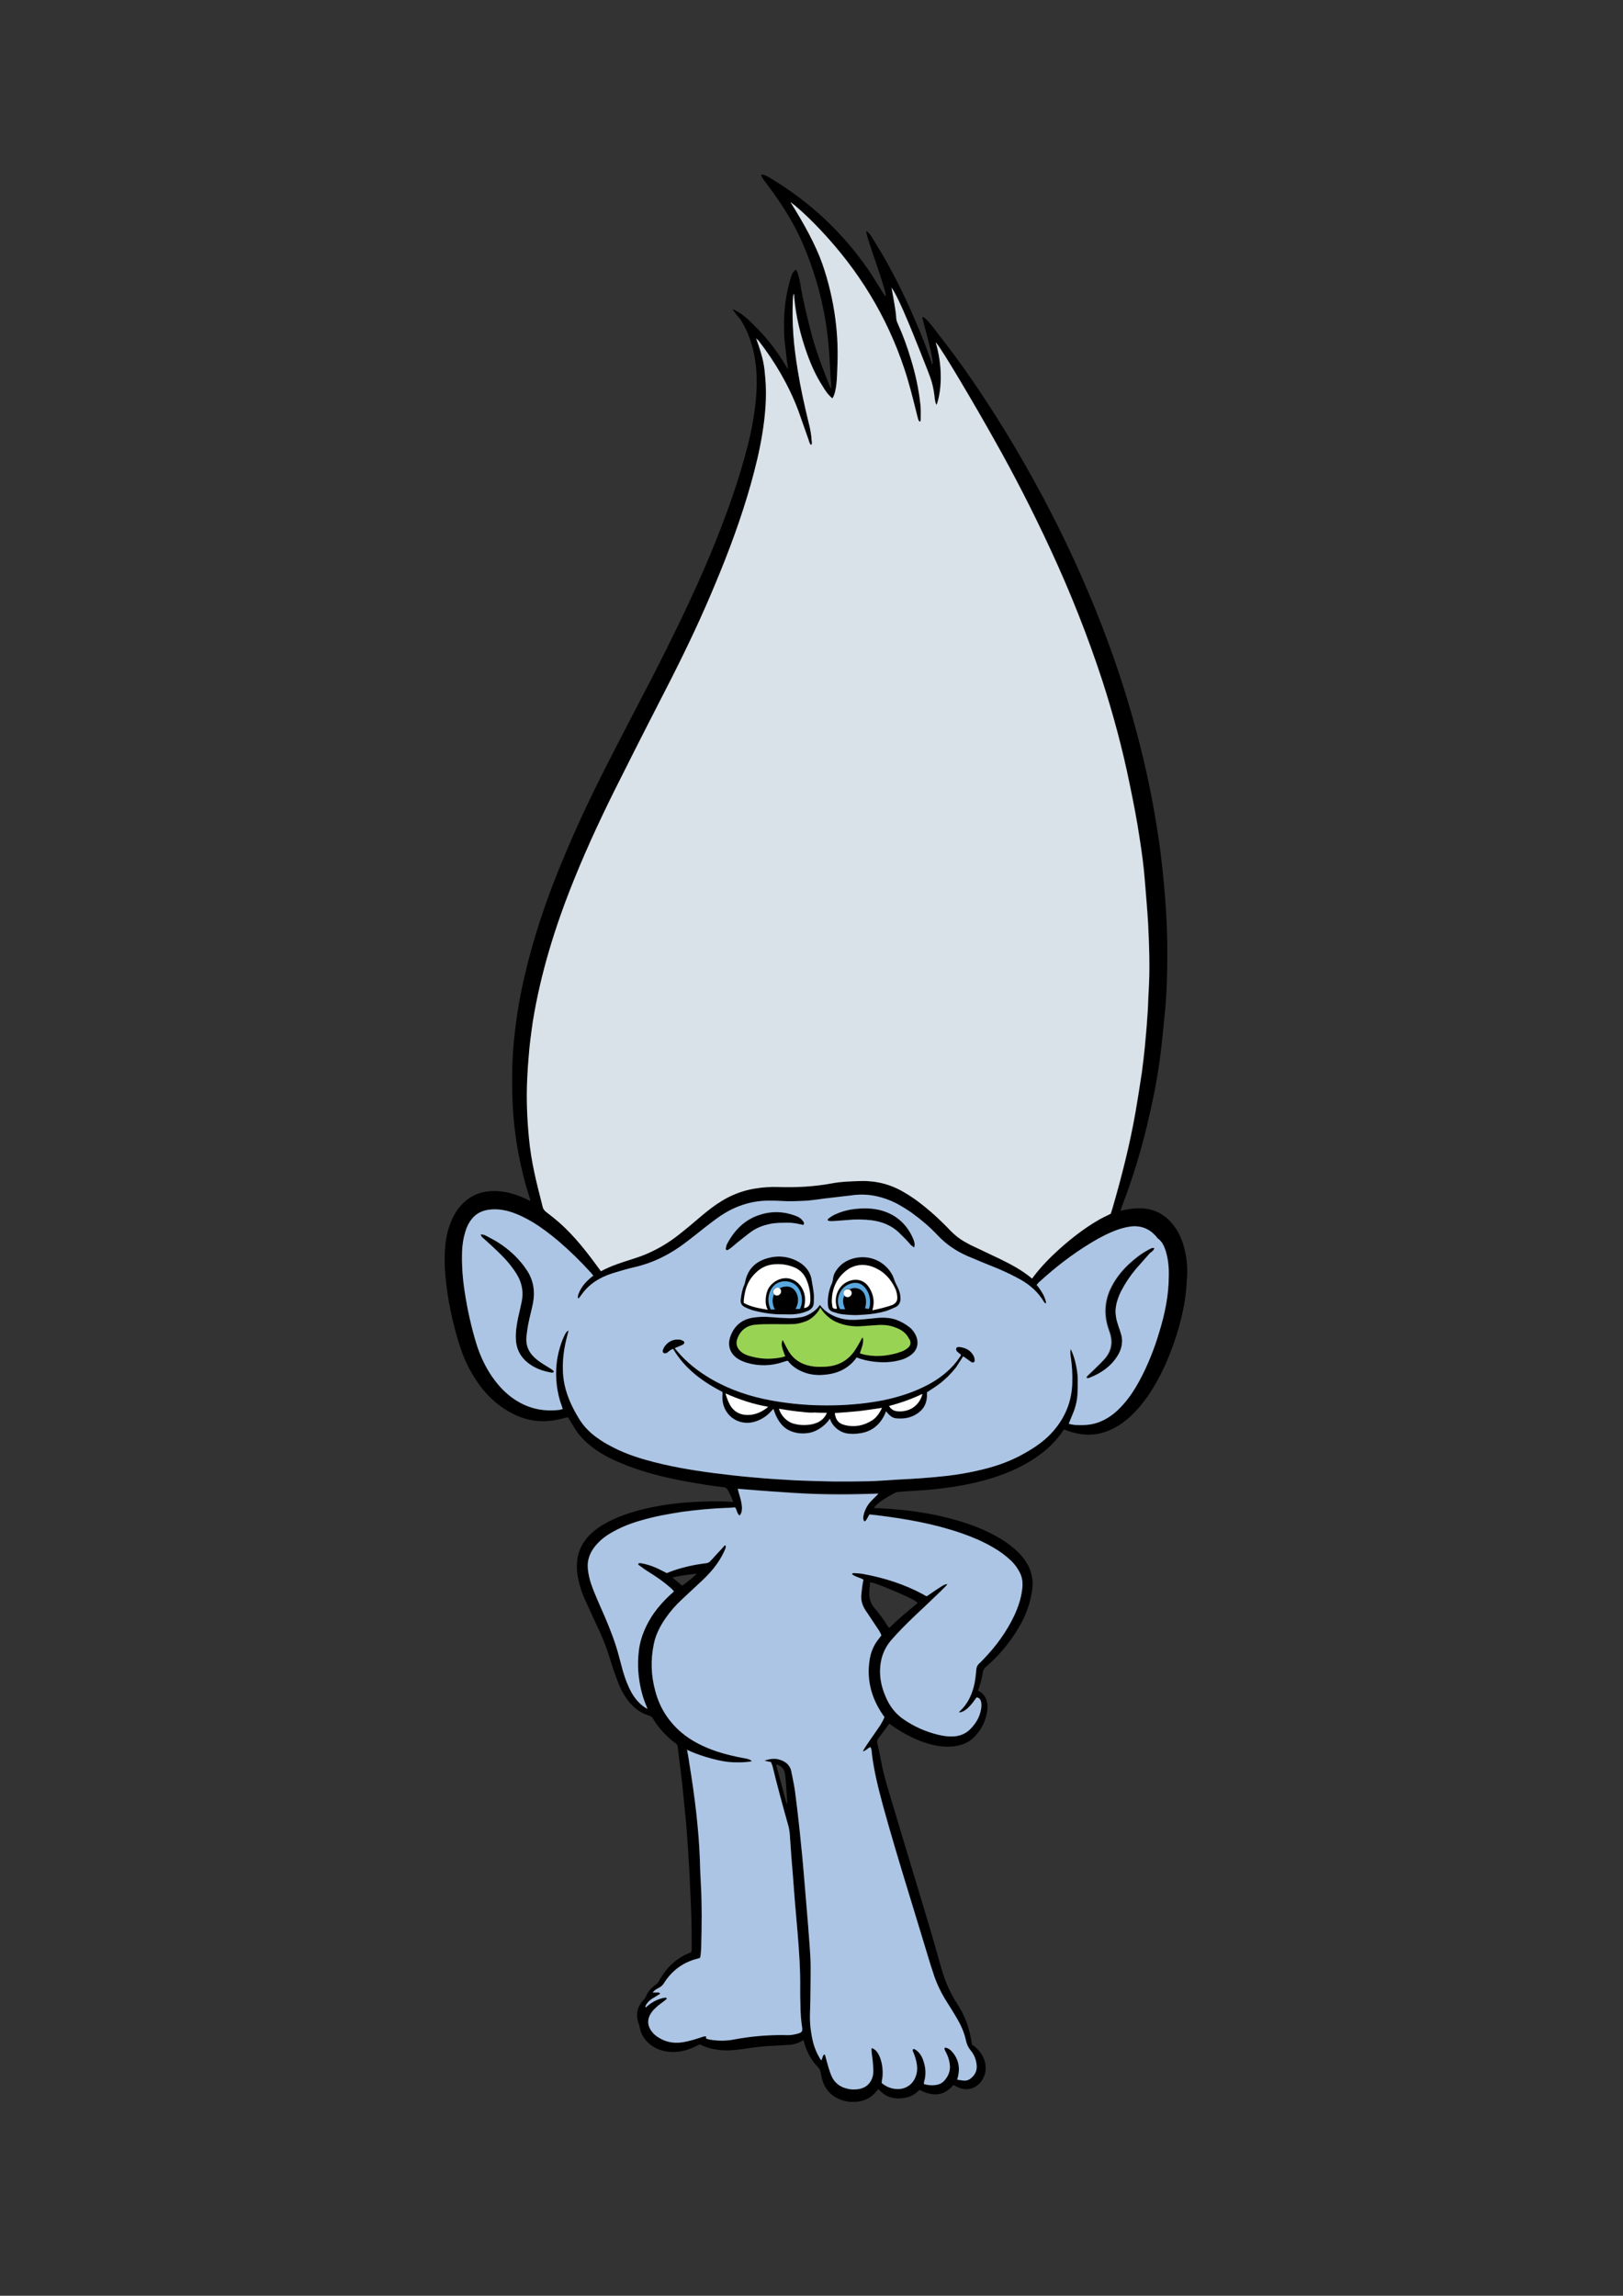
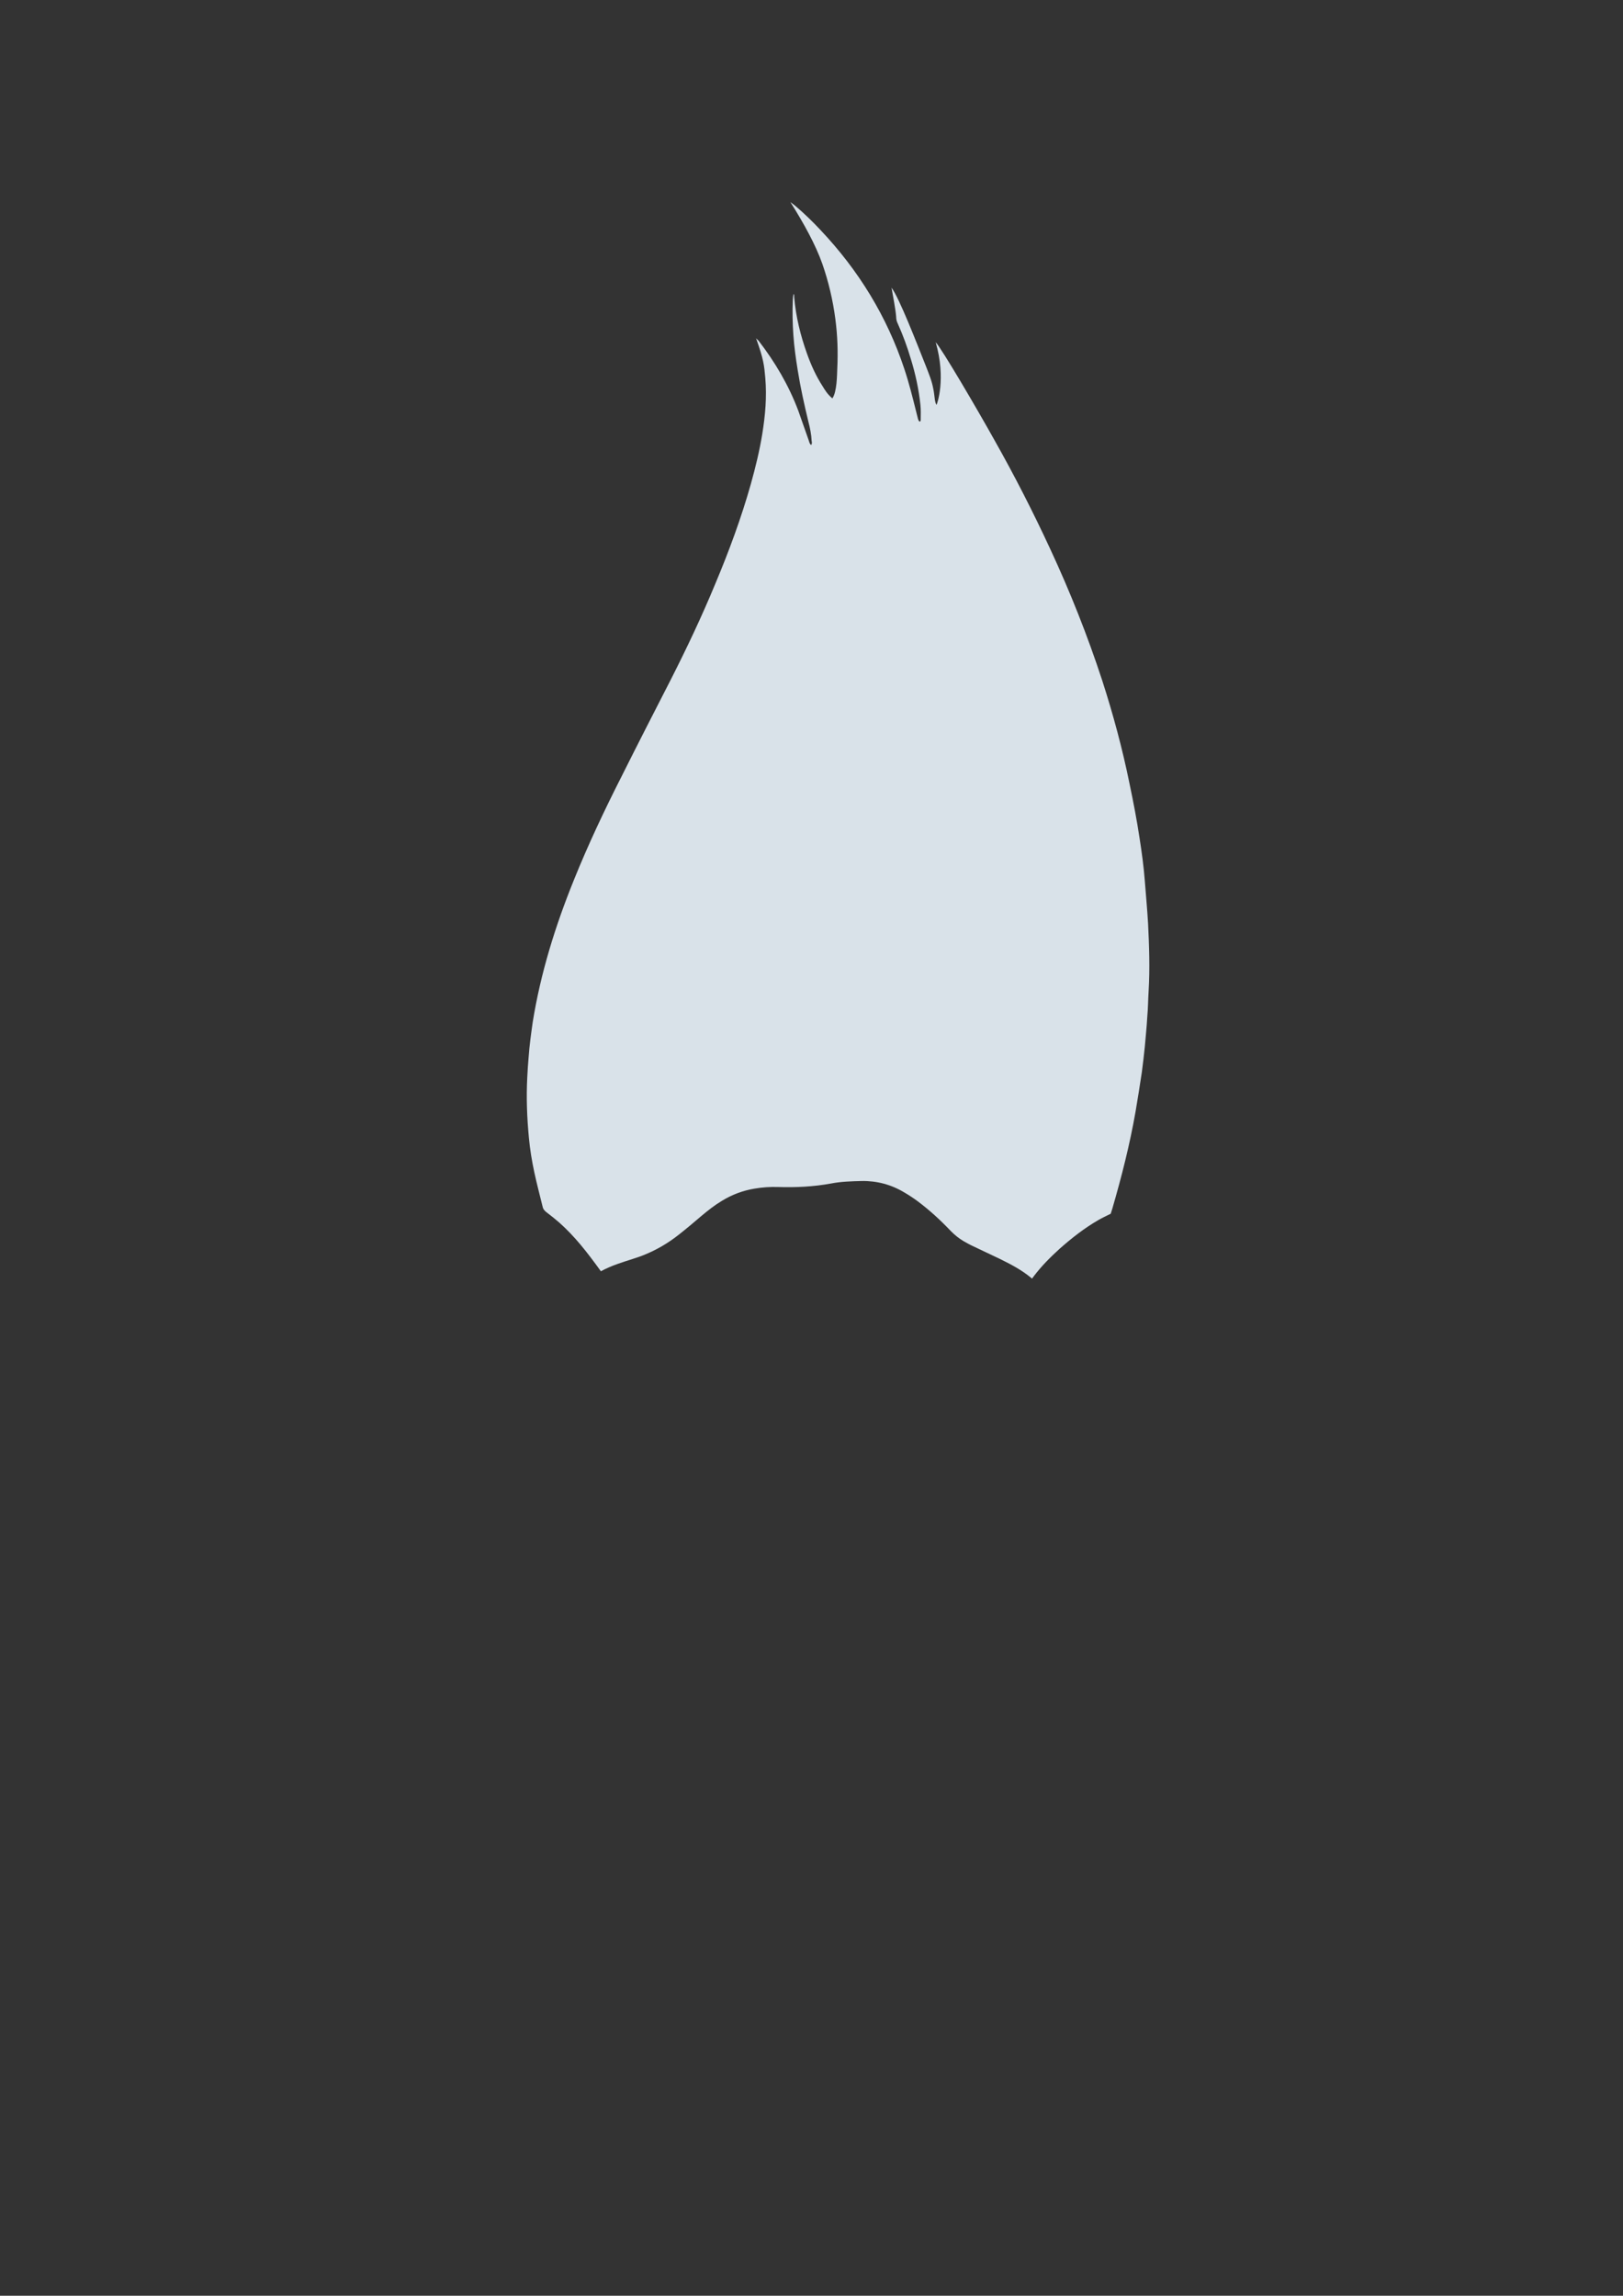
<svg xmlns="http://www.w3.org/2000/svg" version="1.1" x="0px" y="0px" viewBox="0 0 595.3 841.9" enable-background="new 0 0 595.3 841.9" xml:space="preserve">
  <rect x="0" y="0" width="595.3" height="841.9" fill="#333333" stroke="none" />
  <g id="Слой_2">
-     <path d="M288.9,483.4c-2.2-0.1-4.3-0.2-6.5-0.4c-2.1-0.2-4.1-0.1-6.2,0.2c-4.4,0.7-7.2,3.3-8.5,7.5c-0.8,2.9,0.1,5.5,2.5,7.3   c1.1,0.8,2.3,1.3,3.5,1.7c4.6,1.4,9.2,1.3,13.8-0.3c0.5-0.2,1-0.3,1.4-0.4c0.3,0.3,0.5,0.5,0.6,0.7c1.4,1.6,3.2,2.7,5.2,3.5   c2.3,0.9,4.8,1.2,7.2,1c4.8-0.3,8.9-2,11.9-5.8c0.1-0.1,0.3-0.5,0.4-0.6c3.8,1.6,10.1,2.4,15.1,1.2c1.9-0.4,3.6-1.1,5.1-2.3   c2-1.6,2.6-3.9,1.8-6.3c-0.5-1.4-1.4-2.7-2.5-3.6c-1.6-1.3-3.3-2.2-5.2-2.9c-2.5-0.8-5.1-0.8-7.6-0.5c-3.1,0.3-6.1,0.7-9.2,0.6   c-4-0.2-8.5-2-11-5.5c-1.2,2-4.1,4-6.4,4.5C292.7,483.3,290.8,483.5,288.9,483.4z M300.9,479.5c0.9,1.9,3.6,4.4,5.8,5.3   c2.7,1.2,5.6,1.7,8.5,1.6c1.9-0.1,3.8-0.3,5.6-0.4c2.4-0.2,4.7-0.2,7,0.6c1.8,0.6,3.4,1.4,4.6,2.8c0.5,0.6,0.9,1.3,1.3,2   c0.5,1.1,0.2,2.2-0.7,2.9c-0.6,0.5-1.4,1-2.2,1.3c-1.1,0.4-2.3,0.8-3.4,1c-3.4,0.8-6.8,0.9-10.2,0.2c-0.6-0.1-1.1-0.3-1.8-0.5   c0.6-2,1.5-3.7,1.1-5.8c-0.6,0.3-0.6,0.8-0.8,1.1c-0.7,1.2-1.4,2.5-2.2,3.7c-2.6,3.8-6.3,5.7-10.9,5.9c-1.8,0.1-3.7,0.1-5.5-0.3   c-3.4-0.7-6-2.4-7.8-5.3c-0.6-1-1.1-2-1.6-3c-0.2-0.4-0.4-0.8-0.6-1.2c-0.7,1.3-0.5,2.4,0.9,6c-0.3,0.1-1.2,0.3-1.5,0.4   c-4.3,0.8-7.9,0.6-12.1-0.7c-0.9-0.3-1.8-0.7-2.6-1.4c-1.4-1.2-2-2.8-1.4-4.6c1.1-3.2,3.4-5,6.7-5.3c2-0.2,4.1-0.2,6.2-0.2   c2.5-0.1,4.9,0,7.4-0.1c1.7,0,3.4-0.5,5-1.1C297.9,483.6,300.1,481.4,300.9,479.5z M327.9,469.2c-0.2-0.4-0.3-0.9-0.5-1.3   c-2.7-5.4-8.7-8-14.5-6.4c-2.2,0.6-4.1,1.7-5.6,3.5c-0.9,1.1-1.6,2.2-1.8,3.6c-0.1,0.9-0.3,1.8-0.7,2.6c-0.2,0.4-0.3,0.8-0.5,1.3   c-0.6,2-0.9,4.1-0.7,6.3c0.1,1.2,0.7,1.9,1.8,2.3c0.6,0.2,1.3,0.4,2,0.6c2.1,0.5,4.3,0.5,6.4,0.6c1.2-0.1,2.3-0.1,3.5-0.2   c2.7-0.2,5.3-0.6,7.9-1.4c1.1-0.4,2.2-0.9,3.3-1.4c1-0.5,1.6-1.5,1.7-2.6c0.1-0.6,0-1.3-0.1-1.9c-0.2-1.3-0.8-2.5-1.4-3.7   C328.4,470.5,328.2,469.9,327.9,469.2z M318.9,479c-0.1,0.5-0.3,1-0.3,1s-0.8-0.1-1.4-0.2c0.6-1.6,0.6-4.4-0.7-6   c-1-1.2-3.1-2-4.9-1c0.4,0.3,0.7,0.7,0.7,1.2c0,0.8-0.7,1.5-1.5,1.5c-0.5,0-0.9-0.2-1.2-0.6c0,0,0,0,0,0.1c-0.8,1.5-0.5,3.3,0.3,5   c-0.4,0-1.6,0.1-1.9-0.1c-2-3.4,0.1-8.5,4.5-9.4c1.8-0.4,3.3,0.1,4.5,1.5C318.8,474.1,319.3,476.5,318.9,479z M327.4,478.5   c-1.6,0.7-5.8,1.7-7.4,2c0-0.2,0.2-0.7,0.2-0.9c0.6-2.5,0.1-4.9-1.2-7.1c-2-3.5-5.5-3.8-8.3-2.4c-2.5,1.2-4.5,4.2-4.1,7.8   c0.1,0.7,0.2,1.3,0.4,2c-1.1,0.2-1.6-0.1-1.7-0.9c-0.1-0.7-0.2-1.4-0.2-2c0.1-4.3,1.6-8,5-10.8c3.6-3,7.9-2.8,11.4-1   c3,1.5,5.2,3.9,6.7,6.9c0.6,1.1,0.9,2.3,1,3.6C329.1,477,328.6,477.9,327.4,478.5z M303.6,447.6c0.1-0.3,0.1-0.6,0.3-0.7   c0.7-0.5,1.4-1,2.2-1.4c2.3-1.1,4.7-1.7,7.2-2.1c3.5-0.5,7-0.5,10.4,0.6c5.4,1.6,9.1,5,11.3,10.2c0.4,0.9,0.8,1.9,0.4,3.3   c-0.5-0.4-0.9-0.6-1.2-0.9c-0.7-0.7-1.4-1.5-2.1-2.3c-0.8-0.8-1.6-1.6-2.4-2.4c-2.8-2.6-6.3-4-10-4.4c-2.8-0.4-5.7-0.4-8.6-0.1   c-1.8,0.2-3.5,0.3-5.3,0.4C305,447.8,304.3,447.9,303.6,447.6z M423.4,457.7c-0.3,0.8-0.8,1.3-1.3,1.8c-1.7,2-3.5,3.9-5.2,5.9   c-2.1,2.5-3.9,5.2-5.4,8.1c-0.9,1.8-1.6,3.7-1.9,5.7c-0.3,1.7-0.1,3.4,0.3,5.1c0.2,0.8,0.4,1.5,0.7,2.3c0.2,0.7,0.4,1.4,0.7,2.1   c1.1,3.2,0.5,6.1-1.3,8.8c-2.5,3.7-5.9,6.1-10,7.7c-0.2,0.1-0.4,0.1-0.7,0.2c-0.2,0-0.3,0-0.6-0.1c0.2-0.3,0.2-0.6,0.4-0.7   c0.7-0.7,1.4-1.4,2.1-2c1.3-1.3,2.5-2.5,3.8-3.8c2.9-3,3.6-6.5,2.2-10.4c-0.2-0.5-0.3-1-0.5-1.5c-1.5-4.7-1.3-9.3,0.7-13.9   c1.6-3.7,4.1-6.9,7.1-9.6c2.2-2,4.5-3.8,7.2-5.2C422,457.9,422.6,457.5,423.4,457.7z M202.3,502.2c0.3,0.2,0.6,0.5,0.8,0.7   c-0.1,0.5-0.5,0.5-0.7,0.4c-3.3-0.5-6.3-1.6-8.9-3.7c-2.8-2.2-4.2-5.2-4.3-8.8c-0.1-2.5,0.3-5,0.8-7.5c0.4-2,0.9-3.9,1.3-5.8   c0.8-3.6,0.2-7-1.7-10.2c-1.9-3-4.2-5.7-6.8-8.2c-1.7-1.7-3.5-3.3-5.3-4.9c-0.4-0.4-1-0.8-1.2-1.6c0.9,0,1.4,0.2,2,0.5   c1.5,0.8,3,1.6,4.5,2.5c3.6,2.3,6.8,5.1,9.3,8.5c0.4,0.6,0.8,1.1,1.2,1.7c2.4,3.7,3,7.7,2.2,12c-0.5,2.5-1.2,5-1.7,7.5   c-0.3,1.6-0.6,3.1-0.7,4.7c-0.3,3,0.6,5.5,2.8,7.6c1.2,1.1,2.5,2,3.9,2.9C200.6,501.1,201.5,501.7,202.3,502.2z M352.1,493.9   c-0.6-0.1-1.4,0-1.4,0.7c-0.1,1,1.1,1.4,1.8,2.2c-0.2,0.3-0.2,0.5-0.4,0.7c-0.4,0.6-0.9,1.2-1.3,1.8c-2.8,3.5-6.3,6.2-10.2,8.3   c-5.2,2.8-10.8,4.6-16.6,5.8c-3.6,0.7-7.2,1.2-10.9,1.5c-3.4,0.3-6.7,0.4-10.1,0.4c-6.7,0-13.4-0.6-20-1.8   c-7.8-1.4-15.2-3.9-22-7.8c-4.8-2.8-9.1-6.1-12.7-10.4c-0.2-0.3-0.5-0.6-0.8-1c0.9-0.4,1.7-0.7,2.4-1c0.5-0.2,1-0.4,1.1-1   c0.1-0.4-0.5-0.8-1.2-1c-0.1,0-0.2-0.1-0.3-0.1c-2.3-0.3-4.2,0.5-5.6,2.3c-0.4,0.5-0.6,1-0.8,1.6c-0.1,0.4,0,1,0.6,1.1   c1.2,0.2,1.5-1.1,3.2-1.6c2.1,3.6,4.8,6.6,7.9,9.2c3.1,2.6,6.6,4.7,10.2,6.6c0,1-0.1,2,0,3c0.5,4.8,4.3,8.3,9.1,8.3   c2.7,0,5.5-1.3,7.5-3c0.7-0.6,2.1-2.2,2.1-2.1c1,3.3,2.8,6.5,5.8,7.9c2.3,1.1,4.7,1.3,7.2,0.9c3.1-0.5,6.2-2.9,7.7-5.2   c0.8,2.6,3.3,4.9,6.3,5.4c1.4,0.2,2.8,0.2,4.3,0c4.3-0.5,7.3-2.7,9.3-6.5c0.2-0.4,0.5-1.1,0.7-1.6c1.8,2.2,2.7,2.5,4.2,2.6   c3.1,0.2,5.9-0.5,8.3-2.6c1.6-1.4,2.4-3.3,2.5-5.5c0-0.5,0-1,0-1.5c1.3-0.9,2.7-1.7,3.9-2.6c1.3-0.9,2.5-2,3.7-3.1   c1.1-1.1,2.1-2.2,3.1-3.5c0.9-1.3,1.7-2.7,2.6-4c0.5,0.4,1,0.7,1.4,1c0.6,0.4,1.1,0.8,1.7,1.2c0.6,0.4,1.2,0,1.1-0.7   c0-0.6-0.2-1.2-0.4-1.6C356,495.2,354.3,494.2,352.1,493.9z M281.3,516.3c-2.1,1.6-4.4,2.6-7.1,2.6c-2.8,0-4.9-1.2-6.4-3.6   c-0.7-1.2-1.2-2.6-1.6-4.3c5.1,2.3,10.3,4,15.6,4.9C281.3,516.3,281.4,516.3,281.3,516.3z M299.7,521.9c-0.8,0.4-1.7,0.6-2.6,0.7   c-1.9,0.2-3.9,0.2-5.8-0.3c-2.6-0.7-4.8-3-5.6-5.5c1.7,0.3,2.9,0.5,4.4,0.7c1.5,0.2,2.9,0.3,4.4,0.5c1.4,0.1,2.8,0.2,4.3,0.3   c1.5,0.1,2.9,0.1,4.5,0.1C302.5,520,301.3,521.2,299.7,521.9z M320,520.8c-3.1,2-6.5,2.7-10.1,1.8c-2.3-0.6-3.4-1.9-3.7-4.4   c2.9-0.2,5.8-0.4,8.7-0.7c2.8-0.3,5.6-0.8,8.6-1.2C322.7,518.1,321.4,519.9,320,520.8z M337.9,512.5c-1.6,3.8-5.2,5.5-9.1,5   c-1.1-0.2-2-0.7-2.7-1.9c4.3-1.1,8.4-2.6,12.2-4.4C338.2,511.9,338,512.3,337.9,512.5z M434.4,457.8c-0.8-3.1-2-6-4-8.5   c-3.7-4.8-8.7-6.7-14.6-6.1c-1.5,0.1-3,0.5-4.8,0.8c0.2-0.5,0.3-0.9,0.4-1.3c4-10.4,7.3-21.1,9.8-32c1.9-8.1,3.5-16.2,4.5-24.5   c0.6-4.7,1-9.4,1.5-14.2c0.6-5.5,0.8-11.1,0.9-16.6c0.2-9.3-0.1-18.7-0.9-28c-0.5-5.9-1.1-11.7-1.9-17.6c-1-7-2.2-14-3.6-21   c-2.9-14-6.6-27.8-11.1-41.4c-5.3-16-11.7-31.7-18.9-46.9c-8-16.8-17-33.1-27-48.8c-6.2-9.7-12.7-19.2-19.8-28.2   c-1.8-2.3-5.1-7.1-6.6-7.3c-0.1,0.6,3.1,11.3,3.7,15.6c0.1,0.6,0.2,1.2-0.1,2c-0.4-1.2-0.7-2.3-1.1-3.3c-2-5.9-4.5-11.6-7-17.3   c-3.8-8.4-8-16.6-12.9-24.4c-0.7-1.1-2-3.7-3.2-4c0,2,5.8,17.1,7.1,22.8c0.1,0.4,0.1,0.7,0.1,1.1c-0.4-0.4-0.7-0.8-1-1.2   c-1.8-2.9-3.6-5.9-5.5-8.7c-9.4-13.6-21.3-24.7-35.4-33.2c-0.9-0.6-2.5-1.6-3.8-1.6c-0.1,0.9,1.9,3.2,2.6,4.2   c5,6.7,9.5,13.7,12.8,21.5c3.7,8.7,6.4,17.6,8,26.9c1,5.6,1.5,11.3,1.8,17.1c0.1,2.6,0.3,5.3,0.5,7.9c0,0.2,0,0.3-0.1,0.9   c-0.3-0.6-0.5-0.9-0.6-1.2c-0.5-1.3-1-2.6-1.5-3.8c-2.1-5.5-4.1-11-5.5-16.8c-1.4-5.5-2.8-11.1-3.7-16.8c-0.2-1.1-0.9-4.6-1.6-5   c-0.6,0.4-1.2,1.1-1.4,1.7c-0.6,1.5-0.9,2.9-1.3,4.4c-1.4,5.6-1.8,11.3-1.6,17c0,1,0.1,2.1,0.2,3.1c0.3,2.6,0.6,5.2,0.9,7.8   c0.1,0.7,0.2,1.4,0.4,2.5c-0.4-0.6-0.7-0.9-0.9-1.3c-3.2-5.4-7-10.3-11.5-14.7c-1.9-1.9-4.9-4.9-8-6c0.2,0.6,2.5,3.2,3,3.9   c3.8,6.1,5.4,12.8,5.8,19.9c0.2,4.4-0.1,8.8-0.7,13.2c-0.8,6.1-2.2,12.1-3.9,18.1c-3.4,12.1-7.8,23.8-12.6,35.4   c-6.5,15.4-13.8,30.3-21.4,45.1c-5.5,10.6-11,21.1-16.4,31.7c-5.7,11.2-11.1,22.6-15.9,34.2c-5,11.9-9.3,24.1-12.6,36.6   c-2,7.7-3.7,15.5-4.7,23.4c-0.6,4.5-1.1,9.1-1.3,13.7c-0.3,7.9-0.2,15.8,0.6,23.7c0.4,3.6,0.9,7.3,1.6,10.9   c1.1,5.6,2.4,11.1,4.2,16.4c0.1,0.2,0,0.5,0.1,0.8c-0.2,0-0.2,0-0.3-0.1c-0.5-0.2-0.9-0.4-1.4-0.7c-4-1.8-8-3-12.4-2.8   c-4.8,0.2-8.7,2.1-11.8,5.8c-1.8,2.2-3,4.7-3.9,7.4c-1.3,3.9-1.6,8-1.6,12c0,4.3,0.5,8.6,1.1,12.8c1.1,6.9,2.7,13.6,4.9,20.1   c1.6,4.7,3.9,9.1,6.9,13.2c3.3,4.4,7.2,7.9,12.2,10.4c5,2.5,10.3,3.3,15.9,2.2c1.4-0.3,2.8-0.6,4.2-1c0.9,1.5,1.8,2.9,2.7,4.4   c1.6,2.6,3.8,4.7,6.2,6.6c2.9,2.2,6.2,4,9.5,5.4c8,3.5,16.4,5.6,25,7.2c4.6,0.8,9.1,1.6,13.7,2.1c0.6,0.1,1.1,0.3,1.4,0.8   c0.7,1.2,1.7,3.1,2.1,4.6c-1.3-0.1-2.7-0.2-4.1-0.2c-4.8-0.1-9.6,0.1-14.4,0.5c-5.5,0.5-10.9,1.4-16.2,2.8c-4,1.1-8,2.5-11.7,4.5   c-2.4,1.3-4.7,2.9-6.6,4.9c-2,2.2-3.4,4.7-4,7.7c-0.4,2.3-0.4,4.7,0,7c0.5,2.8,1.3,5.6,2.5,8.2c1.4,3.1,2.8,6.3,4.3,9.4   c1.9,4,3.6,8,4.9,12.3c0.9,3,1.9,5.9,3,8.8c1,2.7,2.4,5.3,4.3,7.6c1.9,2.3,4.2,3.9,7,4.8c0.8,0.2,1.3,0.6,1.7,1.3   c1.7,2.8,3.8,5.2,6.2,7.3c0.6,0.6,1.3,1.1,2,1.6c0.5,0.4,0.8,0.8,0.8,1.4c0.1,1.1,0.3,2.3,0.4,3.4c0.5,4.3,1.1,8.5,1.5,12.8   c0.4,4,0.8,8.1,1.2,12.1c0.4,4.8,0.7,9.7,1,14.6c0.2,2.7,0.3,5.4,0.4,8.1c0.4,7.7,0.7,15.3,0.6,23c0,0.4-0.1,0.8-0.1,1.1   c-0.2,0.1-0.4,0.3-0.5,0.3c-5.1,2-8.8,5.6-11.4,10.4c-0.3,0.6-0.8,1.1-1.4,1.5c-1.5,1.1-2.7,2.4-3.4,4.2c-0.2,0.6-0.6,1-1,1.4   c-2.3,2.5-2.8,5.4-1.6,8.6c0.2,0.5,0.3,1,0.4,1.5c0.5,2.7,2,4.7,4.1,6.3c2.6,1.9,5.6,2.6,8.7,2.5c2.7-0.1,5.3-0.9,7.7-2.1   c0.5-0.3,1-0.5,1.5-0.7c2.1,1.1,4.3,1.7,6.6,2c2.9,0.4,5.7,0.2,8.6-0.2c4.1-0.6,8.2-1.2,12.3-1.3c1.7-0.1,3.4-0.2,5.1-0.3   c1.8-0.1,3.7-0.6,5.4-1.8c0.2,0.6,0.4,1.5,0.6,2.1c1,2.8,2.4,5.5,4.5,7.6c0.8,0.8,1.2,1.6,1.3,2.7c0,0.2,0,0.3,0.1,0.5   c0.8,4.4,3.1,7.6,7.4,9.1c1.1,0.4,2.2,0.6,3.3,0.7c3.8,0.2,7.1-0.8,9.6-3.9c0.2-0.3,0.4-0.5,0.7-0.8c1.3,1.5,2.8,2.6,4.7,3.1   c1.9,0.5,3.7,0.4,5.6,0c1.9-0.4,3.4-1.5,4.8-2.8c4.6,2.4,8.8,2.5,12.4-1.8c0.6,0.3,1.1,0.6,1.6,0.8c3.1,1.5,6.5,0.7,8.6-2.1   c1.4-1.9,1.9-4.1,1.5-6.5c-0.5-2.5-1.8-4.5-3.8-6.2c-0.4-0.3-0.7-0.5-1.1-0.8c-0.2-1.3-0.4-2.5-0.7-3.8c-0.9-4.1-2.5-7.8-4.8-11.3   c-2.6-4-4.4-8.3-5.7-12.8c-1.5-5.3-3-10.7-4.6-16c-4.2-14.1-8.5-28.1-12.7-42.2c-1.7-5.9-3.7-11.7-4.8-17.7   c-0.4-2.2-0.9-4.5-1.4-6.7c-0.2-0.8,0-1.4,0.5-2c1.2-1.5,3.7-5,3.9-5.2c3.4,2.6,9.2,5.9,14.1,7.3c2.8,0.8,5.6,1.3,8.5,1.1   c3.5-0.2,6.6-1.3,9-4c2-2.1,3.3-4.7,4-7.5c0.4-1.7,0.6-3.5,0.1-5.3c-0.4-1.4-1.7-3.3-3.2-3.6c0.9-2.5,1.5-4.9,1.9-7.4   c0.1-0.3,0.4-0.7,0.6-1c0.8-0.8,1.6-1.5,2.4-2.2c4.5-4.3,8.3-9.2,11.2-14.7c2.1-4,3.4-8.2,3.9-12.7c0.1-1.1,0.1-2.2-0.1-3.2   c-0.4-3.2-1.8-5.9-3.9-8.3c-1.7-2-3.7-3.6-5.8-5.1c-4.5-3-9.4-5.2-14.5-6.9c-10.3-3.4-21-5-31.9-5.5c-0.6,0-1.2,0-2-0.1   c0.3-0.3,0.4-0.6,0.6-0.8c2.2-2,4.7-3.5,7.3-4.8c0.3-0.2,0.8-0.2,1.2-0.3c1.4-0.1,2.7-0.2,4.1-0.3c4-0.2,8-0.5,12-1   c5-0.6,9.9-1.5,14.8-2.8c5.2-1.4,10.3-3.2,15-5.8c5.7-3.1,10.7-7,14.4-12.5c0.1-0.2,0.3-0.4,0.4-0.5c0.8,0.3,1.5,0.6,2.2,0.8   c5.8,1.9,11.4,1.4,16.7-1.6c1.8-1,3.4-2.2,4.9-3.5c3.1-2.8,5.7-6,7.9-9.4c3.6-5.6,6.3-11.5,8.5-17.8c2.6-7.5,4.5-15.2,4.8-23.3   C435.7,465.7,435.4,461.7,434.4,457.8z M194.1,417.3c-0.7-7.4-1-14.8-0.6-22.3c0.1-2.5,0.3-4.9,0.5-7.4c0.3-4.3,0.9-8.5,1.5-12.8   c2.9-18,8.3-35.3,15.1-52.1c5.2-12.9,11.2-25.6,17.5-38c5.9-11.8,11.9-23.5,17.9-35.2c5.9-11.6,11.5-23.4,16.5-35.5   c5-11.9,9.5-24.1,13-36.5c1.7-6.1,3.2-12.2,4.2-18.4c1.1-6.8,1.7-13.6,1.1-20.5c-0.4-4.6-0.6-6.8-3.4-14.6c0.2,0.3,0.7,0.7,0.9,0.9   c6.1,7.9,11.1,16.4,14.6,25.7c1.3,3.6,2.5,7.2,3.8,10.8c0.2,0.6,0.3,1.3,0.9,1.8c0.4-0.5,0.3-1,0.2-1.5c-0.1-2.4-0.6-4.8-1.2-7.1   c-1.5-6.2-2.9-12.5-3.9-18.8c-0.7-4.3-1.3-8.6-1.6-12.9c-0.3-4.3-0.4-8.6-0.2-12.9c0-0.5,0.1-1.7,0.3-2.1c0.2-0.4,0.2,0.9,0.2,1.1   c0.6,7.1,2.3,14,4.7,20.7c1.5,4.2,3.3,8.2,5.7,11.9c0.8,1.3,1.7,2.9,3.6,4.5c1.7-2.4,1.7-8.6,1.8-10.9c0.3-6.1,0.1-12.1-0.7-18.2   c-0.9-6.9-2.5-13.7-4.8-20.3c-2.4-6.8-6.7-14.7-11.7-22.6c0.3,0.2,1.4,1.1,1.7,1.3c3.3,2.8,6.4,5.8,9.3,8.9   c14,14.8,24.4,31.7,30.8,51c1.7,5.1,3,10.3,4.3,15.5c0.2,0.9,0.5,1.9,0.7,2.8c0.1,0.4,0.3,0.7,0.5,1c0.5,0,0.5-0.4,0.5-0.6   c0-1.8,0.1-3.7-0.1-5.5c-0.6-5.7-1.8-11.3-3.5-16.8c-1.3-4.4-2.9-8.8-4.8-13c-0.4-0.8-0.6-1.6-0.6-2.5c-0.2-2.8-1.2-7.8-1.7-10.7   c2.9,3.9,9.2,20.2,12.7,29c1,2.6,2.1,5.2,2.6,8c0.3,1.3,0.4,2.7,0.6,4.1c0.1,0.6,0.2,1.2,0.6,1.9c0.2-0.3,3.6-9.5-0.3-23   c2.3,2.5,15.2,24.5,21.5,35.8c7.4,13.1,14.2,26.4,20.5,40c7.3,15.7,13.7,31.8,19.1,48.3c4,12.4,7.4,25,10,37.8   c1.4,6.7,2.7,13.4,3.7,20.1c0.8,5.1,1.5,10.3,1.9,15.5c0.4,5.2,0.9,10.5,1.2,15.7c0.4,8.2,0.7,16.5,0.2,24.7   c-0.2,3.2-0.2,6.4-0.5,9.6c-0.2,3.7-0.6,7.3-0.9,10.9c-0.3,3.1-0.7,6.3-1.1,9.4c-0.7,4.8-1.5,9.6-2.3,14.4   c-2.1,12-5.1,23.8-8.5,35.5c-0.2,0.7-0.4,1.3-0.6,1.9c-1.6,0.8-3.1,1.5-4.5,2.3c-5.2,3-9.9,6.7-14.3,10.6c-3.4,3.1-6.6,6.3-9.4,10   c-0.2,0.3-0.5,0.7-0.7,0.9c-0.2-0.2-0.2-0.2-0.3-0.3c-3.5-2.9-7.5-5-11.6-7c-3.3-1.6-6.6-3.1-9.9-4.7c-1.1-0.5-2.1-1.1-3.2-1.7   c-1.7-1-3.2-2.2-4.6-3.6c-3.8-4-7.8-7.7-12.2-11c-1.6-1.2-3.3-2.3-5-3.3c-4.8-2.9-10.1-4.3-15.7-4.2c-3.7,0.1-7.5,0.2-11.1,0.9   c-6.5,1.2-13,1.5-19.5,1.3c-2.9-0.1-5.8,0.1-8.7,0.6c-4.2,0.7-8.2,2.2-11.8,4.4c-2.7,1.6-5.1,3.5-7.5,5.5c-2.7,2.3-5.4,4.6-8.2,6.8   c-4,3.2-8.4,5.8-13.2,7.7c-1.2,0.5-2.5,0.9-3.7,1.3c-4,1.3-8.1,2.5-11.9,4.6c-5.2-7.2-9.6-12.8-15.2-17.8c-1.5-1.3-3.1-2.6-4.7-3.8   c-0.8-0.6-1.3-1.2-1.5-2.2c-1.2-4.1-2.3-8.3-3.1-12.5C195.2,425.8,194.5,421.5,194.1,417.3z M318.5,551.6c-0.9,1.3-1.5,2.7-1.8,4.2   c-0.1,0.7-0.2,1.4,0.4,2.1c0.2-0.2,0.4-0.3,0.6-0.5c0.4-0.7,0.8-1.4,1.2-2.1c1,0.1,1.9,0.2,2.8,0.3c10.5,1.3,20.9,3.1,31,6.6   c4,1.4,7.8,3,11.4,5.1c2.5,1.4,4.8,3.1,6.9,5.1c1.3,1.3,2.3,2.7,3.1,4.3c1,2,1.1,4.1,0.8,6.2c-0.4,3.3-1.5,6.5-2.9,9.5   c-2.8,5.9-6.6,11.1-11.1,15.8c-0.6,0.6-1.2,1.3-1.8,1.8c-0.6,0.6-0.9,1.2-1,2.1c-0.2,2.2-0.4,4.4-1,6.6c-0.9,3.2-2.3,6.1-4.7,8.4   c-0.2,0.2-0.4,0.4-0.6,0.6c0,0,0,0.1,0,0.2c1.2-0.1,2.2-0.6,3.7-2.1c1-1,1.8-2.2,2.7-3.4c1.1,0.1,1.5,0.9,1.7,1.8   c0.1,0.9,0.1,1.8-0.1,2.7c-0.5,2.7-1.8,4.9-3.7,6.9c-1.8,1.9-4,2.8-6.6,2.9c-1.8,0.1-3.5-0.2-5.3-0.6c-4.6-1.1-8.9-3-12.8-5.7   c-2.9-2-4.9-4.6-6.3-7.7c-1.5-3.3-2.4-6.7-2.3-10.3c0.1-4.1,1.3-7.7,4-10.9c2.6-3,5.4-5.8,8.2-8.5c3.4-3.2,6.8-6.4,10.2-9.7   c0.6-0.6,1.2-1.2,1.8-1.8c0.2-0.2,0.3-0.4,0.5-0.7c-1.3,0.2-1.3,0.2-7.6,4.5c-0.3-0.2-0.8-0.3-1.1-0.6c-7-3.8-14.5-6.2-22.3-7.6   c-1-0.2-2-0.2-3.1-0.3c-0.3,0-0.7-0.1-0.9,0.4c1.2,1,2.8,1.2,4.2,2c-0.1,0.5-0.2,1.1-0.3,1.6c-0.2,1.4-0.4,2.8-0.5,4.2   c-0.1,1.9,0.4,3.6,1.4,5.2c0.4,0.7,1,1.4,1.4,2.1c1.3,1.9,2.5,3.8,3.8,5.7c0.3,0.5,0.5,1,0.8,1.6c-0.3,0.4-0.6,0.8-0.9,1.2   c-2,2.4-3.1,5.2-3.5,8.3c-1,7.1,0.8,13.6,4.8,19.5c0.2,0.3,0.4,0.6,0.6,0.8c0,0,0,0.1,0.1,0.2c-0.4,1.1-1,2.1-1.6,3.1   c-1.5,2.3-6,8.4-6.3,9.5c1.2-0.3,1.8-1.2,2.7-1.6c0.5,0.4,0.6,2.1,0.6,2.5c0.8,6.5,2.4,12.8,4.1,19.1c3,10.9,6.3,21.8,9.6,32.6   c2.6,8.4,5.1,16.8,7.7,25.3c0.5,1.5,1,3,1.5,4.6c1.2,3.4,2.8,6.6,4.8,9.7c1.2,1.9,2.4,3.8,3.5,5.7c1.4,2.4,2.6,5,3.2,7.7   c0.3,1.5,0.8,2.8,1.8,4c1.2,1.5,2,3.2,2.2,5.2c0.3,2.3-0.6,4-2.4,5.3c-0.7,0.5-1.6,0.7-2.4,0.6c-0.7-0.1-1.5-0.2-2.3-0.3   c0.1-0.5,0.2-0.9,0.3-1.2c0.8-3.4,0.1-6.5-2.2-9.1c-0.7-0.8-1.5-1.4-2.7-1.5c0,0.3-0.1,0.6,0,0.8c0.2,0.4,0.4,0.8,0.6,1.2   c0.6,1.2,1,2.4,1.2,3.7c0.5,2.6-0.4,4.9-2.2,6.7c-1,1-2.3,1.3-3.6,1.4c-1.2,0.1-2.4-0.1-3.6-0.4c0-0.4,0-0.7,0.1-1   c0.8-2.8,0.5-5.4-0.5-8.1c-0.5-1.3-1.2-2.4-2.4-3.3c-0.4-0.3-0.7-0.6-1.2-0.4c-0.3,0.4-0.1,0.8,0.1,1.1c0.6,1.5,1.1,3,1.3,4.6   c0.2,1.4,0.1,2.9-0.4,4.2c-1,3-3.8,4.9-7,4.7c-2-0.1-3.8-0.8-5.5-2.2c0-0.2,0.1-0.9,0.1-1.1c0.9-3.9-0.5-11-3.8-11.7   c-0.2,0.9,0.3,3.5,0.4,4.7c0.1,1.5,0.3,3,0.2,4.4c-0.3,3.4-2.5,5.7-6,6c-1.1,0.1-2.3,0.1-3.4-0.2c-2.8-0.6-4.9-2.2-6-4.9   c-0.6-1.4-1.3-3.8-2.3-7.6c-0.5-0.1-0.6,0.2-0.7,0.4c-0.2,0.5-0.4,1.1-0.6,1.7c-0.2-0.3-0.5-0.5-0.6-0.8c-1.6-2.6-2.5-5.4-3-8.4   c-0.5-2.7-0.7-5.3-0.6-8c0.1-3.4,0.2-6.8,0.2-10.1c0-3.1,0.1-6.2,0-9.3c-0.1-2.6-0.3-5.1-0.5-7.7c-0.1-1.8-0.3-3.5-0.4-5.3   c-0.4-5.2-0.9-10.4-1.3-15.6c-0.4-4.4-0.7-8.8-1.2-13.2c-0.6-6.3-1.3-12.5-2.1-18.8c-0.3-2.6-0.8-5.1-1.3-7.6   c-0.1-0.3-0.2-0.7-0.2-1c-0.5-2.6-2.3-4-4.8-4.6c-1.4-0.4-3.3-0.2-5.1,0.5c1,0.2,1.6,0.4,2.4,0.5c0.1,0.4,0.3,0.9,0.5,1.3   c1.8,7.4,3.8,14.8,5.9,22.2c0.4,1.5,0.5,3,0.6,4.6c0.3,4.4,0.6,8.8,1,13.2c0.3,3.5,0.5,7,0.8,10.4c0.3,3.4,0.6,6.8,0.9,10.3   c0.6,7.1,1.1,14.3,1,21.4c0,1.9,0,3.8,0.1,5.7c0,2.8,0.2,5.5,0.6,8.2c0.2,1.3,0,1.8-1.3,2.2c-1,0.3-2,0.5-3,0.6c-1,0.1-1.9,0-2.9,0   c-5.9,0-11.8,0.5-17.6,1.6c-3,0.6-5.9,0.6-8.9,0.1c-0.5-0.1-1-0.2-1.5-0.4c0-0.3,0-0.5,0-0.8c-0.7-0.1-1.4,0.2-2,0.4   c-2.1,0.7-4.1,1.3-6.3,1.7c-2.9,0.5-5.7,0.2-8.3-1.2c-1.1-0.6-2.2-1.3-3-2.3c-2-2.3-2.2-4.9-0.4-7.4c0.6-0.9,1.4-1.6,2.2-2.3   c0.8-0.7,1.7-1.3,2.6-2c0.3-0.2,0.6-0.5,0.8-0.7c-0.2-0.5-0.5-0.4-0.8-0.4c-2.2,0.4-4.1,1.3-5.9,2.7c-0.4,0.3-0.7,0.6-1,0.9   c-0.3-0.3-0.1-0.6,0-0.8c0.7-1.3,1.8-2.2,3.1-2.9c0.7-0.4,1.4-0.9,2.1-1.3c-0.1-0.5-0.4-0.5-0.7-0.5c-0.6,0-1.2,0-2,0   c0.6-0.8,1.3-1.2,2.1-1.6c0.8-0.4,1.4-0.9,1.9-1.6c2.9-4.7,7.1-7.9,12.5-9.2c0.3-0.1,0.5-0.2,0.9-0.3c0.3-1.3,0.3-2.6,0.4-3.9   c0.2-7.6,0.3-15.1-0.1-22.7c-0.2-3.2-0.3-6.4-0.4-9.6c-0.2-5.7-0.7-11.3-1.3-16.9c-0.7-6.2-1.6-12.4-2.6-18.5   c-0.1-1-0.7-4.3-0.8-4.7c3.1,1.6,10.4,4,15.4,4.5c2.2,0.2,6.3,0.2,8.4-0.3c-0.5-0.7-2.4-1.1-3.3-1.2c-3.3-0.6-6.5-1.4-9.6-2.4   c-4.7-1.6-9.1-3.7-12.9-6.9c-4.8-4.1-8-9.1-9.6-15.1c-1.6-5.7-1.8-11.5-0.6-17.3c0.7-3.5,2.3-6.6,4.3-9.5c1.8-2.6,3.8-4.9,6.1-7   c2-1.9,4-3.7,6-5.6c2-1.8,3.9-3.7,5.6-5.8c1.5-1.9,2.8-3.9,3.8-6.1c0.3-0.7,0.7-1.3,0.6-2.1c-0.4-0.3-0.6,0-0.7,0.2   c-0.7,0.8-1.4,1.6-2.2,2.4c-0.7,0.8-1.4,1.5-2.1,2.3c-1.3,1.4-1.3,1.4-3.2,1.6c-3.7,0.5-7.3,1.3-10.8,2.5c-0.9,0.3-1.7,0.6-2.6,1   c-0.5-0.3-1.1-0.5-1.6-0.8c-2.4-1.3-5-2.3-7.7-2.8c-0.4-0.1-0.7,0-1.1,0c-0.2,0.5,0,0.7,0.3,0.8c0.7,0.5,1.5,1.1,2.2,1.6   c1.9,1.2,3.8,2.4,5.6,3.7c1.4,1,2.7,2.1,4,3.2c0.3,0.3,0.6,0.7,0.9,1c-0.4,0.4-0.8,0.8-1.2,1.1c-2.8,2.6-5.4,5.5-7.4,8.8   c-2.1,3.5-3.6,7.2-4.2,11.2c-0.4,3.1-0.5,6.1-0.2,9.2c0.4,3.9,1.2,7.7,2.7,11.3c0.2,0.4,0.3,0.8,0.6,1.5c-0.5-0.3-0.7-0.4-0.9-0.5   c-2.1-1.4-3.7-3.3-4.9-5.4c-1.4-2.5-2.4-5.2-3.2-7.9c-0.5-1.9-1-3.8-1.5-5.6c-1.3-5-3.2-9.8-5.2-14.5c-1.3-2.9-2.6-5.9-3.8-8.8   c-0.8-2-1.6-4.1-2-6.2c-0.3-1.5-0.5-2.9-0.4-4.4c0.2-2.3,1.1-4.3,2.5-6.1c1.6-2.1,3.6-3.7,5.8-5c3.5-2.1,7.3-3.6,11.2-4.7   c5.1-1.5,10.2-2.4,15.4-3.2c5.3-0.7,10.6-1.2,15.9-1.4c1.1,0,2.2-0.1,3.2-0.2c0.8,0.9,0.6,2.3,1.7,3c0.8-0.9,1.1-2.3,0.6-4.9   c-0.3-1.6-0.9-3.2-1.3-4.9c0.2,0,11.9,1,17.5,1.3c8.9,0.5,17.7,0.7,26.6,0.5c1.7,0,6.6-0.2,7.5-0.2   C320.1,549.8,319.3,550.4,318.5,551.6z M325.5,596.2c-1.2-2-2.6-3.9-4.1-5.7c-0.1-0.2-0.3-0.4-0.4-0.5c-1.9-2-2.4-4.5-2.1-7.2   c0.1-0.8,0.2-1.7,0.2-2.5c1.1,0,3.1,0.7,9,3.2c4.7,2,7,3.1,8.4,4.2c0,0.1,0,0.1,0,0.1c-0.1,0.1-0.2,0.3-0.3,0.4   c-3.4,2.8-6.8,5.6-10,8.8C325.9,596.7,325.7,596.5,325.5,596.2z M288.7,661.4c-0.1,0-0.1,0-0.2,0c-1.3-4.7-2.5-9.5-3.8-14.1   c0.3-0.3,0.6-0.1,0.8,0c1.6,0.7,2.3,2,2.5,3.6c0.1,0.7,0.1,1.4,0.2,2c0.2,2.3,0.3,4.7,0.5,7C288.8,660.5,288.7,660.9,288.7,661.4z    M246.6,578.5c3.1-0.7,6-1.1,9-1.4c-0.9,1-3.8,3.4-5.4,4.4C249,580.5,247.9,579.5,246.6,578.5z M425.3,488.2   c-1.9,6.4-4.3,12.5-7.5,18.4c-1.6,2.9-3.4,5.7-5.6,8.2c-1.5,1.7-3.1,3.3-4.9,4.5c-3,2.1-6.4,3.3-10.1,3.3c-1.7,0-3.4,0.1-5.2-0.5   c0.7-1.8,1.5-3.5,2.1-5.2c0.6-1.8,1-3.7,1.1-5.5c0.1-1.8,0.1-3.7,0.1-5.5c0-1.9-0.3-3.8-0.7-5.6c-0.4-1.8-0.9-3.6-1.9-5.6   c-0.2,1.2-0.1,1.9,0,2.6c0.5,3.3,0.7,6.6,0.6,9.9c-0.2,6.6-2.5,12.4-6.8,17.4c-2.7,3.2-6,5.6-9.6,7.7c-5.3,3.2-11,5.3-17,6.7   c-4.1,1-8.2,1.7-12.3,2.2c-6.1,0.7-12.2,1.1-18.3,1.4c-3.5,0.2-7,0.5-10.5,0.6c-4.2,0.1-8.5,0.1-12.7,0.1   c-4.6-0.1-9.3-0.2-13.9-0.4c-5.3-0.3-10.5-0.6-15.8-1.1c-4.9-0.4-9.8-1-14.7-1.6c-8.3-1.1-16.6-2.5-24.7-4.8   c-4.6-1.3-9-2.9-13.2-5.2c-1.4-0.7-2.7-1.5-4-2.4c-3-2-5.5-4.4-7.4-7.5c-2.4-3.9-4.3-7.9-5.3-12.4c-0.8-3.7-0.8-7.4-0.4-11.1   c0.3-2.7,0.9-5.3,1.6-7.9c0.1-0.3,0.2-0.6,0.2-1c-0.9,0.5-1.2,1.3-1.6,2.1c-1.2,2.6-2,5.4-2.5,8.2c-0.8,5.2-0.5,10.4,1,15.5   c0.3,1,0.7,1.9,1,3c-0.3,0.1-0.6,0.2-1,0.3c-5.4,0.7-10.5-0.2-15.2-2.9c-3.5-2-6.4-4.8-8.8-8c-3-4-5.1-8.4-6.6-13.1   c-1.9-6.2-3.3-12.5-4.3-18.9c-0.8-5.1-1.2-10.2-1-15.4c0.1-2.2,0.4-4.3,1-6.4c0.5-1.9,1.3-3.7,2.5-5.2c1.3-1.7,3.1-2.8,5.3-3.3   c2.9-0.6,5.8-0.3,8.6,0.5c3,0.9,5.8,2.3,8.5,3.9c3.3,2,6.4,4.4,9.4,6.9c4.2,3.6,8.2,7.5,11.9,11.6c0.3,0.3,0.6,0.7,0.9,1.1   c-2.4,1.9-4.4,3.9-5.4,6.7c-0.2,0.5-0.3,0.7-0.2,1.7c0.5-0.2,0.7-0.6,1-1c2.9-4.3,7-6.8,11.8-8.3c2.6-0.8,5.3-1.6,7.9-2.2   c7-1.6,13.3-4.8,19-9.2c3.2-2.4,6.3-5,9.5-7.4c3-2.3,6.2-4.4,9.7-5.7c3.6-1.4,7.2-2.1,11.1-2.1c1.4,0,2.7,0,4.1,0.1   c3.3,0.2,6.6,0.1,10-0.1c2.2-0.2,4.3-0.5,6.5-0.8c3.7-0.4,7.4-0.9,11.1-1.3c5.3-0.5,10.3,0.7,15.1,3.1c2,1.1,4,2.3,5.8,3.6   c3.3,2.4,6.5,5.1,9.3,8.1c3.1,3.3,6.8,5.8,10.9,7.6c3.8,1.6,7.6,3.2,11.4,4.7c2.8,1.2,5.5,2.5,8.2,4c3.5,2,6.4,4.6,8.5,8.1   c0.1,0.2,0.3,0.4,0.5,0.6c0.4-0.2,0.3-0.5,0.2-0.7c-0.4-1.8-1.3-3.3-2.3-4.7c-0.3-0.5-0.7-0.9-1.1-1.4c0.3-0.3,0.5-0.5,0.7-0.8   c6-5.5,12.4-10.5,19.4-14.7c3.1-1.9,6.4-3.6,9.8-4.8c1.8-0.6,3.7-1.1,5.7-1.2c3.7-0.1,6.6,1.5,8.8,4.4c1.1,1.5,1.8,3.2,2.4,4.9   c0.9,3,1.2,6.1,1.1,9.2C428.7,474.9,427.3,481.6,425.3,488.2z M291.9,462.2c-3.2-1.5-6.6-1.8-10-0.9c-4.6,1.2-7.6,3.9-8.6,8.8   c-0.1,0.4-0.2,0.9-0.4,1.3c-0.7,1.6-1,3.4-1.2,5.1c-0.2,1.3,0.3,2.2,1.4,2.8c1.2,0.6,2.4,1.1,3.7,1.4c3.6,0.9,7.2,1.4,10.8,1.3   c1.1,0,2.2,0.1,3.3,0c1.9-0.1,3.7-0.5,5.5-1.3c1.3-0.6,2.1-1.6,2.1-3.1c0-1,0.1-2.1,0-3.1c-0.2-1.9-0.6-3.8-0.9-5.7   C296.9,465.7,294.8,463.6,291.9,462.2z M293.8,479c-0.1,0.4-0.4,1-0.4,1s-0.8,0.1-1.6,0c0.8-1.4,1.1-2.9,0.8-4.5   c-0.2-1-1.1-3.4-3.6-3.7c-1.3-0.1-2.3,0.2-3.1,0.7c0.3,0.3,0.5,0.7,0.5,1.1c0,0.8-0.7,1.5-1.5,1.5c-0.4,0-0.8-0.2-1-0.4   c0,0.1-0.1,0.1-0.1,0.1c-0.7,1.8-0.5,3.7,0.4,5.4c-0.5,0-1,0-1.5,0c-1.2-2.4-1.1-5.1,0.1-7.3c1.2-2.2,3.3-3.2,5.8-3   C293.7,470.5,294.8,476.1,293.8,479z M297.3,477.1c0,0.6-0.1,1.3-0.5,1.7c-0.4,0.5-1,0.9-1.8,0.9c0.1-0.6,0.2-1.2,0.3-1.7   c0.2-2.2-0.1-4.3-1.4-6.2c-0.9-1.4-2.2-2.3-3.8-2.8c-2.8-0.9-6.4,0.5-8.1,3.4c-1,1.7-1.7,5.5-0.3,7.9c-3.1-0.5-6.2-1-8.8-2.5   c-0.1-0.3,0-0.8,0-1c0.5-4.8,1.9-8.1,5.5-11c1.5-1.2,3.2-1.9,5.2-2.1c2.5-0.3,5,0,7.4,0.9c2.2,0.9,3.8,2.3,4.8,4.4   C297,471.6,297.5,474.3,297.3,477.1z M266.2,457.9c0.1-0.4,0.2-0.9,0.4-1.3c2.7-5.3,6.6-9.4,12.4-11.1c4.1-1.3,8.3-1.2,12.5,0.3   c1.2,0.5,2.4,1.1,3.2,2.2c0.2,0.3,0.5,0.7,0.1,1.3c-0.5-0.1-1-0.2-1.5-0.3c-1.3-0.4-2.7-0.6-4.1-0.5c-2,0-4,0-6,0.3   c-2.6,0.4-5.1,1.2-7.3,2.8c-1.9,1.3-3.6,2.8-5.4,4.2c-0.8,0.6-1.6,1.3-2.4,2c-0.4,0.3-0.7,0.5-1.1,0.7   C266.6,458.6,266.2,458.2,266.2,457.9z" />
-   </g>
+     </g>
  <g id="Слой_1">
-     <path fill="#ACC5E5" d="M314.7,548c1.7,0,6.6-0.2,7.5-0.2c-2,2-2.8,2.7-3.7,3.9c-0.9,1.3-1.5,2.7-1.8,4.2c-0.1,0.7-0.2,1.4,0.4,2.1   c0.2-0.2,0.4-0.3,0.6-0.5c0.4-0.7,0.8-1.4,1.2-2.1c1,0.1,1.9,0.2,2.8,0.3c10.5,1.3,20.9,3.1,31,6.6c4,1.4,7.8,3,11.4,5.1   c2.5,1.4,4.8,3.1,6.9,5.1c1.3,1.3,2.3,2.7,3.1,4.3c1,2,1.1,4.1,0.8,6.2c-0.4,3.3-1.5,6.5-2.9,9.5c-2.8,5.9-6.6,11.1-11.1,15.8   c-0.6,0.6-1.2,1.3-1.8,1.8c-0.6,0.6-0.9,1.2-1,2.1c-0.2,2.2-0.4,4.4-1,6.6c-0.9,3.2-2.3,6.1-4.7,8.4c-0.2,0.2-0.4,0.4-0.6,0.6   c0,0,0,0.1,0,0.2c1.2-0.1,2.2-0.6,3.7-2.1c1-1,1.8-2.2,2.7-3.4c1.1,0.1,1.5,0.9,1.7,1.8c0.1,0.9,0.1,1.8-0.1,2.7   c-0.5,2.7-1.8,4.9-3.7,6.9c-1.8,1.9-4,2.8-6.6,2.9c-1.8,0.1-3.5-0.2-5.3-0.6c-4.6-1.1-8.9-3-12.8-5.7c-2.9-2-4.9-4.6-6.3-7.7   c-1.5-3.3-2.4-6.7-2.3-10.3c0.1-4.1,1.3-7.7,4-10.9c2.6-3,5.4-5.8,8.2-8.5c3.4-3.2,6.8-6.4,10.2-9.7c0.6-0.6,1.2-1.2,1.8-1.8   c0.2-0.2,0.3-0.4,0.5-0.7c-1.3,0.2-1.3,0.2-7.6,4.5c-0.3-0.2-0.8-0.3-1.1-0.6c-7-3.8-14.5-6.2-22.3-7.6c-1-0.2-2-0.2-3.1-0.3   c-0.3,0-0.7-0.1-0.9,0.4c1.2,1,2.8,1.2,4.2,2c-0.1,0.5-0.2,1.1-0.3,1.6c-0.2,1.4-0.4,2.8-0.5,4.2c-0.1,1.9,0.4,3.6,1.4,5.2   c0.4,0.7,1,1.4,1.4,2.1c1.3,1.9,2.5,3.8,3.8,5.7c0.3,0.5,0.5,1,0.8,1.6c-0.3,0.4-0.6,0.8-0.9,1.2c-2,2.4-3.1,5.2-3.5,8.3   c-1,7.1,0.8,13.6,4.8,19.5c0.2,0.3,0.4,0.6,0.6,0.8c0,0,0,0.1,0.1,0.2c-0.4,1.1-1,2.1-1.6,3.1c-1.5,2.3-6,8.4-6.3,9.5   c1.2-0.3,1.8-1.2,2.7-1.6c0.5,0.4,0.6,2.1,0.6,2.5c0.8,6.5,2.4,12.8,4.1,19.1c3,10.9,6.3,21.8,9.6,32.6c2.6,8.4,5.1,16.8,7.7,25.3   c0.5,1.5,1,3,1.5,4.6c1.2,3.4,2.8,6.6,4.8,9.7c1.2,1.9,2.4,3.8,3.5,5.7c1.4,2.4,2.6,5,3.2,7.7c0.3,1.5,0.8,2.8,1.8,4   c1.2,1.5,2,3.2,2.2,5.2c0.3,2.3-0.6,4-2.4,5.3c-0.7,0.5-1.6,0.7-2.4,0.6c-0.7-0.1-1.5-0.2-2.3-0.3c0.1-0.5,0.2-0.9,0.3-1.2   c0.8-3.4,0.1-6.5-2.2-9.1c-0.7-0.8-1.5-1.4-2.7-1.5c0,0.3-0.1,0.6,0,0.8c0.2,0.4,0.4,0.8,0.6,1.2c0.6,1.2,1,2.4,1.2,3.7   c0.5,2.6-0.4,4.9-2.2,6.7c-1,1-2.3,1.3-3.6,1.4c-1.2,0.1-2.4-0.1-3.6-0.4c0-0.4,0-0.7,0.1-1c0.8-2.8,0.5-5.4-0.5-8.1   c-0.5-1.3-1.2-2.4-2.4-3.3c-0.4-0.3-0.7-0.6-1.2-0.4c-0.3,0.4-0.1,0.8,0.1,1.1c0.6,1.5,1.1,3,1.3,4.6c0.2,1.4,0.1,2.9-0.4,4.2   c-1,3-3.8,4.9-7,4.7c-2-0.1-3.8-0.8-5.5-2.2c0-0.2,0.1-0.9,0.1-1.1c0.9-3.9-0.5-11-3.8-11.7c-0.2,0.9,0.3,3.5,0.4,4.7   c0.1,1.5,0.3,3,0.2,4.4c-0.3,3.4-2.5,5.7-6,6c-1.1,0.1-2.3,0.1-3.4-0.2c-2.8-0.6-4.9-2.2-6-4.9c-0.6-1.4-1.3-3.8-2.3-7.6   c-0.5-0.1-0.6,0.2-0.7,0.4c-0.2,0.5-0.4,1.1-0.6,1.7c-0.2-0.3-0.5-0.5-0.6-0.8c-1.6-2.6-2.5-5.4-3-8.4c-0.5-2.7-0.7-5.3-0.6-8   c0.1-3.4,0.2-6.8,0.2-10.1c0-3.1,0.1-6.2,0-9.3c-0.1-2.6-0.3-5.1-0.5-7.7c-0.1-1.8-0.3-3.5-0.4-5.3c-0.4-5.2-0.9-10.4-1.3-15.6   c-0.4-4.4-0.7-8.8-1.2-13.2c-0.6-6.3-1.3-12.5-2.1-18.8c-0.3-2.6-0.8-5.1-1.3-7.6c-0.1-0.3-0.2-0.7-0.2-1c-0.5-2.6-2.3-4-4.8-4.6   c-1.4-0.4-3.3-0.2-5.1,0.5c1,0.2,1.6,0.4,2.4,0.5c0.1,0.4,0.3,0.9,0.5,1.3c1.8,7.4,3.8,14.8,5.9,22.2c0.4,1.5,0.5,3,0.6,4.6   c0.3,4.4,0.6,8.8,1,13.2c0.3,3.5,0.5,7,0.8,10.4c0.3,3.4,0.6,6.8,0.9,10.3c0.6,7.1,1.1,14.3,1,21.4c0,1.9,0,3.8,0.1,5.7   c0,2.8,0.2,5.5,0.6,8.2c0.2,1.3,0,1.8-1.3,2.2c-1,0.3-2,0.5-3,0.6c-1,0.1-1.9,0-2.9,0c-5.9,0-11.8,0.5-17.6,1.6   c-3,0.6-5.9,0.6-8.9,0.1c-0.5-0.1-1-0.2-1.5-0.4c0-0.3,0-0.5,0-0.8c-0.7-0.1-1.4,0.2-2,0.4c-2.1,0.7-4.1,1.3-6.3,1.7   c-2.9,0.5-5.7,0.2-8.3-1.2c-1.1-0.6-2.2-1.3-3-2.3c-2-2.3-2.2-4.9-0.4-7.4c0.6-0.9,1.4-1.6,2.2-2.3c0.8-0.7,1.7-1.3,2.6-2   c0.3-0.2,0.6-0.5,0.8-0.7c-0.2-0.5-0.5-0.4-0.8-0.4c-2.2,0.4-4.1,1.3-5.9,2.7c-0.4,0.3-0.7,0.6-1,0.9c-0.3-0.3-0.1-0.6,0-0.8   c0.7-1.3,1.8-2.2,3.1-2.9c0.7-0.4,1.4-0.9,2.1-1.3c-0.1-0.5-0.4-0.5-0.7-0.5c-0.6,0-1.2,0-2,0c0.6-0.8,1.3-1.2,2.1-1.6   c0.8-0.4,1.4-0.9,1.9-1.6c2.9-4.7,7.1-7.9,12.5-9.2c0.3-0.1,0.5-0.2,0.9-0.3c0.3-1.3,0.3-2.6,0.4-3.9c0.2-7.6,0.3-15.1-0.1-22.7   c-0.2-3.2-0.3-6.4-0.4-9.6c-0.2-5.7-0.7-11.3-1.3-16.9c-0.7-6.2-1.6-12.4-2.6-18.5c-0.1-1-0.7-4.3-0.8-4.7c3.1,1.6,10.4,4,15.4,4.5   c2.2,0.2,6.3,0.2,8.4-0.3c-0.5-0.7-2.4-1.1-3.3-1.2c-3.3-0.6-6.5-1.4-9.6-2.4c-4.7-1.6-9.1-3.7-12.9-6.9c-4.8-4.1-8-9.1-9.6-15.1   c-1.6-5.7-1.8-11.5-0.6-17.3c0.7-3.5,2.3-6.6,4.3-9.5c1.8-2.6,3.8-4.9,6.1-7c2-1.9,4-3.7,6-5.6c2-1.8,3.9-3.7,5.6-5.8   c1.5-1.9,2.8-3.9,3.8-6.1c0.3-0.7,0.7-1.3,0.6-2.1c-0.4-0.3-0.6,0-0.7,0.2c-0.7,0.8-1.4,1.6-2.2,2.4c-0.7,0.8-1.4,1.5-2.1,2.3   c-1.3,1.4-1.3,1.4-3.2,1.6c-3.7,0.5-7.3,1.3-10.8,2.5c-0.9,0.3-1.7,0.6-2.6,1c-0.5-0.3-1.1-0.5-1.6-0.8c-2.4-1.3-5-2.3-7.7-2.8   c-0.4-0.1-0.7,0-1.1,0c-0.2,0.5,0,0.7,0.3,0.8c0.7,0.5,1.5,1.1,2.2,1.6c1.9,1.2,3.8,2.4,5.6,3.7c1.4,1,2.7,2.1,4,3.2   c0.3,0.3,0.6,0.7,0.9,1c-0.4,0.4-0.8,0.8-1.2,1.1c-2.8,2.6-5.4,5.5-7.4,8.8c-2.1,3.5-3.6,7.2-4.2,11.2c-0.4,3.1-0.5,6.1-0.2,9.2   c0.4,3.9,1.2,7.7,2.7,11.3c0.2,0.4,0.3,0.8,0.6,1.5c-0.5-0.3-0.7-0.4-0.9-0.5c-2.1-1.4-3.7-3.3-4.9-5.4c-1.4-2.5-2.4-5.2-3.2-7.9   c-0.5-1.9-1-3.8-1.5-5.6c-1.3-5-3.2-9.8-5.2-14.5c-1.3-2.9-2.6-5.9-3.8-8.8c-0.8-2-1.6-4.1-2-6.2c-0.3-1.5-0.5-2.9-0.4-4.4   c0.2-2.3,1.1-4.3,2.5-6.1c1.6-2.1,3.6-3.7,5.8-5c3.5-2.1,7.3-3.6,11.2-4.7c5.1-1.5,10.2-2.4,15.4-3.2c5.3-0.7,10.6-1.2,15.9-1.4   c1.1,0,2.2-0.1,3.2-0.2c0.8,0.9,0.6,2.3,1.7,3c0.8-0.9,1.1-2.3,0.6-4.9c-0.3-1.6-0.9-3.2-1.3-4.9c0.2,0,11.9,1,17.5,1.3   C297,548,305.8,548.2,314.7,548z M427.6,458.8c0.9,3,1.2,6.1,1.1,9.2c0,6.9-1.4,13.6-3.4,20.2c-1.9,6.4-4.3,12.5-7.5,18.4   c-1.6,2.9-3.4,5.7-5.6,8.2c-1.5,1.7-3.1,3.3-4.9,4.5c-3,2.1-6.4,3.3-10.1,3.3c-1.7,0-3.4,0.1-5.2-0.5c0.7-1.8,1.5-3.5,2.1-5.2   c0.6-1.8,1-3.7,1.1-5.5c0.1-1.8,0.1-3.7,0.1-5.5c0-1.9-0.3-3.8-0.7-5.6c-0.4-1.8-0.9-3.6-1.9-5.6c-0.2,1.2-0.1,1.9,0,2.6   c0.5,3.3,0.7,6.6,0.6,9.9c-0.2,6.6-2.5,12.4-6.8,17.4c-2.7,3.2-6,5.6-9.6,7.7c-5.3,3.2-11,5.3-17,6.7c-4.1,1-8.2,1.7-12.3,2.2   c-6.1,0.7-12.2,1.1-18.3,1.4c-3.5,0.2-7,0.5-10.5,0.6c-4.2,0.1-8.5,0.1-12.7,0.1c-4.6-0.1-9.3-0.2-13.9-0.4   c-5.3-0.3-10.5-0.6-15.8-1.1c-4.9-0.4-9.8-1-14.7-1.6c-8.3-1.1-16.6-2.5-24.7-4.8c-4.6-1.3-9-2.9-13.2-5.2c-1.4-0.7-2.7-1.5-4-2.4   c-3-2-5.5-4.4-7.4-7.5c-2.4-3.9-4.3-7.9-5.3-12.4c-0.8-3.7-0.8-7.4-0.4-11.1c0.3-2.7,0.9-5.3,1.6-7.9c0.1-0.3,0.2-0.6,0.2-1   c-0.9,0.5-1.2,1.3-1.6,2.1c-1.2,2.6-2,5.4-2.5,8.2c-0.8,5.2-0.5,10.4,1,15.5c0.3,1,0.7,1.9,1,3c-0.3,0.1-0.6,0.2-1,0.3   c-5.4,0.7-10.5-0.2-15.2-2.9c-3.5-2-6.4-4.8-8.8-8c-3-4-5.1-8.4-6.6-13.1c-1.9-6.2-3.3-12.5-4.3-18.9c-0.8-5.1-1.2-10.2-1-15.4   c0.1-2.2,0.4-4.3,1-6.4c0.5-1.9,1.3-3.7,2.5-5.2c1.3-1.7,3.1-2.8,5.3-3.3c2.9-0.6,5.8-0.3,8.6,0.5c3,0.9,5.8,2.3,8.5,3.9   c3.3,2,6.4,4.4,9.4,6.9c4.2,3.6,8.2,7.5,11.9,11.6c0.3,0.3,0.6,0.7,0.9,1.1c-2.4,1.9-4.4,3.9-5.4,6.7c-0.2,0.5-0.3,0.7-0.2,1.7   c0.5-0.2,0.7-0.6,1-1c2.9-4.3,7-6.8,11.8-8.3c2.6-0.8,5.3-1.6,7.9-2.2c7-1.6,13.3-4.8,19-9.2c3.2-2.4,6.3-5,9.5-7.4   c3-2.3,6.2-4.4,9.7-5.7c3.6-1.4,7.2-2.1,11.1-2.1c1.4,0,2.7,0,4.1,0.1c3.3,0.2,6.6,0.1,10-0.1c2.2-0.2,4.3-0.5,6.5-0.8   c3.7-0.4,7.4-0.9,11.1-1.3c5.3-0.5,10.3,0.7,15.1,3.1c2,1.1,4,2.3,5.8,3.6c3.3,2.4,6.5,5.1,9.3,8.1c3.1,3.3,6.8,5.8,10.9,7.6   c3.8,1.6,7.6,3.2,11.4,4.7c2.8,1.2,5.5,2.5,8.2,4c3.5,2,6.4,4.6,8.5,8.1c0.1,0.2,0.3,0.4,0.5,0.6c0.4-0.2,0.3-0.5,0.2-0.7   c-0.4-1.8-1.3-3.3-2.3-4.7c-0.3-0.5-0.7-0.9-1.1-1.4c0.3-0.3,0.5-0.5,0.7-0.8c6-5.5,12.4-10.5,19.4-14.7c3.1-1.9,6.4-3.6,9.8-4.8   c1.8-0.6,3.7-1.1,5.7-1.2c3.7-0.1,6.6,1.5,8.8,4.4C426.3,455.3,427,457,427.6,458.8z M203.2,502.9c-0.3-0.2-0.5-0.5-0.8-0.7   c-0.9-0.6-1.8-1.1-2.6-1.6c-1.4-0.9-2.7-1.7-3.9-2.9c-2.2-2.1-3.1-4.6-2.8-7.6c0.2-1.6,0.4-3.2,0.7-4.7c0.5-2.5,1.2-5,1.7-7.5   c0.8-4.3,0.2-8.3-2.2-12c-0.4-0.6-0.8-1.1-1.2-1.7c-2.6-3.4-5.7-6.2-9.3-8.5c-1.4-0.9-3-1.7-4.5-2.5c-0.5-0.3-1.1-0.5-2-0.5   c0.2,0.8,0.7,1.2,1.2,1.6c1.8,1.6,3.5,3.2,5.3,4.9c2.6,2.5,4.9,5.1,6.8,8.2c1.9,3.2,2.5,6.6,1.7,10.2c-0.4,2-0.9,3.9-1.3,5.8   c-0.5,2.5-0.9,5-0.8,7.5c0.1,3.6,1.5,6.5,4.3,8.8c2.6,2.1,5.7,3.2,8.9,3.7C202.7,503.4,203,503.4,203.2,502.9z M303.6,447.6   c0.8,0.3,1.5,0.2,2.1,0.2c1.8-0.1,3.5-0.3,5.3-0.4c2.9-0.3,5.7-0.2,8.6,0.1c3.8,0.5,7.2,1.8,10,4.4c0.8,0.8,1.6,1.6,2.4,2.4   c0.7,0.7,1.4,1.5,2.1,2.3c0.3,0.3,0.7,0.5,1.2,0.9c0.4-1.4,0-2.3-0.4-3.3c-2.2-5.1-6-8.6-11.3-10.2c-3.4-1-6.9-1-10.4-0.6   c-2.5,0.3-4.9,1-7.2,2.1c-0.8,0.4-1.5,0.9-2.2,1.4C303.6,447,303.6,447.3,303.6,447.6z M330.2,474.8c-0.2-1.3-0.8-2.5-1.4-3.7   c-0.3-0.6-0.6-1.2-0.8-1.9c-0.2-0.4-0.3-0.9-0.5-1.3c-2.7-5.4-8.7-8-14.5-6.4c-2.2,0.6-4.1,1.7-5.6,3.5c-0.9,1.1-1.6,2.2-1.8,3.6   c-0.1,0.9-0.3,1.8-0.7,2.6c-0.2,0.4-0.3,0.8-0.5,1.3c-0.6,2-0.9,4.1-0.7,6.3c0.1,1.2,0.7,1.9,1.8,2.3c0.6,0.2,1.3,0.4,2,0.6   c2.1,0.5,4.3,0.5,6.4,0.6c1.2-0.1,2.3-0.1,3.5-0.2c2.7-0.2,5.3-0.6,7.9-1.4c1.1-0.4,2.2-0.9,3.3-1.4c1-0.5,1.6-1.5,1.7-2.6   C330.3,476,330.3,475.4,330.2,474.8z M294.5,482.9c-1.9,0.4-3.7,0.6-5.6,0.5c-2.2-0.1-4.3-0.2-6.5-0.4c-2.1-0.2-4.1-0.1-6.2,0.2   c-4.4,0.7-7.2,3.3-8.5,7.5c-0.8,2.9,0.1,5.5,2.5,7.3c1.1,0.8,2.3,1.3,3.5,1.7c4.6,1.4,9.2,1.3,13.8-0.3c0.5-0.2,1-0.3,1.4-0.4   c0.3,0.3,0.5,0.5,0.6,0.7c1.4,1.6,3.2,2.7,5.2,3.5c2.3,0.9,4.8,1.2,7.2,1c4.8-0.3,8.9-2,11.9-5.8c0.1-0.1,0.3-0.5,0.4-0.6   c3.8,1.6,10.1,2.4,15.1,1.2c1.9-0.4,3.6-1.1,5.1-2.3c2-1.6,2.6-3.9,1.8-6.3c-0.5-1.4-1.4-2.7-2.5-3.6c-1.6-1.3-3.3-2.2-5.2-2.9   c-2.5-0.8-5.1-0.8-7.6-0.5c-3.1,0.3-6.1,0.7-9.2,0.6c-4-0.2-8.5-2-11-5.5C299.7,480.4,296.8,482.3,294.5,482.9z M291.9,462.2   c-3.2-1.5-6.6-1.8-10-0.9c-4.6,1.2-7.6,3.9-8.6,8.8c-0.1,0.4-0.2,0.9-0.4,1.3c-0.7,1.6-1,3.4-1.2,5.1c-0.2,1.3,0.3,2.2,1.4,2.8   c1.2,0.6,2.4,1.1,3.7,1.4c3.6,0.9,7.2,1.4,10.8,1.3c1.1,0,2.2,0.1,3.3,0c1.9-0.1,3.7-0.5,5.5-1.3c1.3-0.6,2.1-1.6,2.1-3.1   c0-1,0.1-2.1,0-3.1c-0.2-1.9-0.6-3.8-0.9-5.7C296.9,465.7,294.8,463.6,291.9,462.2z M266.2,457.9c-0.1,0.4,0.4,0.7,0.7,0.5   c0.4-0.2,0.8-0.5,1.1-0.7c0.8-0.6,1.6-1.3,2.4-2c1.8-1.4,3.6-2.9,5.4-4.2c2.2-1.5,4.7-2.3,7.3-2.8c2-0.3,4-0.3,6-0.3   c1.4,0,2.7,0.2,4.1,0.5c0.5,0.1,1,0.2,1.5,0.3c0.4-0.6,0.1-1-0.1-1.3c-0.8-1.2-1.9-1.8-3.2-2.2c-4.1-1.5-8.4-1.6-12.5-0.3   c-5.8,1.8-9.7,5.8-12.4,11.1C266.4,457,266.3,457.4,266.2,457.9z M357.5,498.8c0-0.6-0.2-1.2-0.4-1.6c-1.1-2-2.8-2.9-5-3.2   c-0.6-0.1-1.4,0-1.4,0.7c-0.1,1,1.1,1.4,1.8,2.2c-0.2,0.3-0.2,0.5-0.4,0.7c-0.4,0.6-0.9,1.2-1.3,1.8c-2.8,3.5-6.3,6.2-10.2,8.3   c-5.2,2.8-10.8,4.6-16.6,5.8c-3.6,0.7-7.2,1.2-10.9,1.5c-3.4,0.3-6.7,0.4-10.1,0.4c-6.7,0-13.4-0.6-20-1.8   c-7.8-1.4-15.2-3.9-22-7.8c-4.8-2.8-9.1-6.1-12.7-10.4c-0.2-0.3-0.5-0.6-0.8-1c0.9-0.4,1.7-0.7,2.4-1c0.5-0.2,1-0.4,1.1-1   c0.1-0.4-0.5-0.8-1.2-1c-0.1,0-0.2-0.1-0.3-0.1c-2.3-0.3-4.2,0.5-5.6,2.3c-0.4,0.5-0.6,1-0.8,1.6c-0.1,0.4,0,1,0.6,1.1   c1.2,0.2,1.5-1.1,3.2-1.6c2.1,3.6,4.8,6.6,7.9,9.2c3.1,2.6,6.6,4.7,10.2,6.6c0,1-0.1,2,0,3c0.5,4.8,4.3,8.3,9.1,8.3   c2.7,0,5.5-1.3,7.5-3c0.7-0.6,2.1-2.2,2.1-2.1c1,3.3,2.8,6.5,5.8,7.9c2.3,1.1,4.7,1.3,7.2,0.9c3.1-0.5,6.2-2.9,7.7-5.2   c0.8,2.6,3.3,4.9,6.3,5.4c1.4,0.2,2.8,0.2,4.3,0c4.3-0.5,7.3-2.7,9.3-6.5c0.2-0.4,0.5-1.1,0.7-1.6c1.8,2.2,2.7,2.5,4.2,2.6   c3.1,0.2,5.9-0.5,8.3-2.6c1.6-1.4,2.4-3.3,2.5-5.5c0-0.5,0-1,0-1.5c1.3-0.9,2.7-1.7,3.9-2.6c1.3-0.9,2.5-2,3.7-3.1   c1.1-1.1,2.1-2.2,3.1-3.5c0.9-1.3,1.7-2.7,2.6-4c0.5,0.4,1,0.7,1.4,1c0.6,0.4,1.1,0.8,1.7,1.2C357,499.8,357.6,499.5,357.5,498.8z    M423.4,457.7c-0.8-0.2-1.4,0.2-2,0.5c-2.7,1.4-5,3.2-7.2,5.2c-3,2.8-5.4,5.9-7.1,9.6c-2,4.5-2.2,9.2-0.7,13.9   c0.2,0.5,0.3,1,0.5,1.5c1.4,3.9,0.7,7.4-2.2,10.4c-1.2,1.3-2.5,2.5-3.8,3.8c-0.7,0.7-1.4,1.3-2.1,2c-0.2,0.2-0.2,0.5-0.4,0.7   c0.3,0,0.5,0.1,0.6,0.1c0.2,0,0.5-0.1,0.7-0.2c4.1-1.6,7.6-4,10-7.7c1.8-2.7,2.4-5.7,1.3-8.8c-0.2-0.7-0.4-1.4-0.7-2.1   c-0.2-0.8-0.5-1.5-0.7-2.3c-0.4-1.7-0.6-3.4-0.3-5.1c0.3-2,1-3.9,1.9-5.7c1.5-2.9,3.3-5.6,5.4-8.1c1.7-2,3.5-3.9,5.2-5.9   C422.6,459,423.2,458.5,423.4,457.7z" />
-   </g>
+     </g>
  <g id="Слой_6">
    <path fill="#D9E2E9" d="M196,430c-0.9-4.2-1.6-8.4-2-12.7c-0.7-7.4-1-14.8-0.6-22.3c0.1-2.5,0.3-4.9,0.5-7.4   c0.3-4.3,0.9-8.5,1.5-12.8c2.9-18,8.3-35.3,15.1-52.1c5.2-12.9,11.2-25.6,17.5-38c5.9-11.8,11.9-23.5,17.9-35.2   c5.9-11.6,11.5-23.4,16.5-35.5c5-11.9,9.5-24.1,13-36.5c1.7-6.1,3.2-12.2,4.2-18.4c1.1-6.8,1.7-13.6,1.1-20.5   c-0.4-4.6-0.6-6.8-3.4-14.6c0.2,0.3,0.7,0.7,0.9,0.9c6.1,7.9,11.1,16.4,14.6,25.7c1.3,3.6,2.5,7.2,3.8,10.8   c0.2,0.6,0.3,1.3,0.9,1.8c0.4-0.5,0.3-1,0.2-1.5c-0.1-2.4-0.6-4.8-1.2-7.1c-1.5-6.2-2.9-12.5-3.9-18.8c-0.7-4.3-1.3-8.6-1.6-12.9   c-0.3-4.3-0.4-8.6-0.2-12.9c0-0.5,0.1-1.7,0.3-2.1c0.2-0.4,0.2,0.9,0.2,1.1c0.6,7.1,2.3,14,4.7,20.7c1.5,4.2,3.3,8.2,5.7,11.9   c0.8,1.3,1.7,2.9,3.6,4.5c1.7-2.4,1.7-8.6,1.8-10.9c0.3-6.1,0.1-12.1-0.7-18.2c-0.9-6.9-2.5-13.7-4.8-20.3   c-2.4-6.8-6.7-14.7-11.7-22.6c0.3,0.2,1.4,1.1,1.7,1.3c3.3,2.8,6.4,5.8,9.3,8.9c14,14.8,24.4,31.7,30.8,51c1.7,5.1,3,10.3,4.3,15.5   c0.2,0.9,0.5,1.9,0.7,2.8c0.1,0.4,0.3,0.7,0.5,1c0.5,0,0.5-0.4,0.5-0.6c0-1.8,0.1-3.7-0.1-5.5c-0.6-5.7-1.8-11.3-3.5-16.8   c-1.3-4.4-2.9-8.8-4.8-13c-0.4-0.8-0.6-1.6-0.6-2.5c-0.2-2.8-1.2-7.8-1.7-10.7c2.9,3.9,9.2,20.2,12.7,29c1,2.6,2.1,5.2,2.6,8   c0.3,1.3,0.4,2.7,0.6,4.1c0.1,0.6,0.2,1.2,0.6,1.9c0.2-0.3,3.6-9.5-0.3-23c2.3,2.5,15.2,24.5,21.5,35.8c7.4,13.1,14.2,26.4,20.5,40   c7.3,15.7,13.7,31.8,19.1,48.3c4,12.4,7.4,25,10,37.8c1.4,6.7,2.7,13.4,3.7,20.1c0.8,5.1,1.5,10.3,1.9,15.5   c0.4,5.2,0.9,10.5,1.2,15.7c0.4,8.2,0.7,16.5,0.2,24.7c-0.2,3.2-0.2,6.4-0.5,9.6c-0.2,3.7-0.6,7.3-0.9,10.9   c-0.3,3.1-0.7,6.3-1.1,9.4c-0.7,4.8-1.5,9.6-2.3,14.4c-2.1,12-5.1,23.8-8.5,35.5c-0.2,0.7-0.4,1.3-0.6,1.9   c-1.6,0.8-3.1,1.5-4.5,2.3c-5.2,3-9.9,6.7-14.3,10.6c-3.4,3.1-6.6,6.3-9.4,10c-0.2,0.3-0.5,0.7-0.7,0.9c-0.2-0.2-0.2-0.2-0.3-0.3   c-3.5-2.9-7.5-5-11.6-7c-3.3-1.6-6.6-3.1-9.9-4.7c-1.1-0.5-2.1-1.1-3.2-1.7c-1.7-1-3.2-2.2-4.6-3.6c-3.8-4-7.8-7.7-12.2-11   c-1.6-1.2-3.3-2.3-5-3.3c-4.8-2.9-10.1-4.3-15.7-4.2c-3.7,0.1-7.5,0.2-11.1,0.9c-6.5,1.2-13,1.5-19.5,1.3c-2.9-0.1-5.8,0.1-8.7,0.6   c-4.2,0.7-8.2,2.2-11.8,4.4c-2.7,1.6-5.1,3.5-7.5,5.5c-2.7,2.3-5.4,4.6-8.2,6.8c-4,3.2-8.4,5.8-13.2,7.7c-1.2,0.5-2.5,0.9-3.7,1.3   c-4,1.3-8.1,2.5-11.9,4.6c-5.2-7.2-9.6-12.8-15.2-17.8c-1.5-1.3-3.1-2.6-4.7-3.8c-0.8-0.6-1.3-1.2-1.5-2.2   C198,438.3,196.9,434.2,196,430z" />
  </g>
  <g id="Слой_3">
-     <path fill="#59A9E0" d="M293.8,479c-0.1,0.4-0.4,1-0.4,1s-0.8,0.1-1.6,0c0.8-1.4,1.1-2.9,0.8-4.5c-0.2-1-1.1-3.4-3.6-3.7   c-1.3-0.1-2.3,0.2-3.1,0.7c-0.3-0.2-0.6-0.3-0.9-0.3c-0.8,0-1.5,0.7-1.5,1.5c0,0.4,0.2,0.8,0.4,1c0,0.1-0.1,0.1-0.1,0.1   c-0.7,1.8-0.5,3.7,0.4,5.4c-0.5,0-1,0-1.5,0c-1.2-2.4-1.1-5.1,0.1-7.3c1.2-2.2,3.3-3.2,5.8-3C293.7,470.5,294.8,476.1,293.8,479z    M312.6,470.6c-4.4,0.9-6.4,6-4.5,9.4c0.3,0.2,1.5,0.1,1.9,0.1c-0.8-1.7-1.1-3.4-0.3-5c0,0,0,0,0-0.1c-0.2-0.2-0.3-0.5-0.3-0.9   c0-0.8,0.7-1.5,1.5-1.5c0.3,0,0.5,0.1,0.8,0.2c1.8-1,4-0.3,4.9,1c1.3,1.6,1.3,4.4,0.7,6c0.6,0.1,1.4,0.2,1.4,0.2s0.2-0.6,0.3-1   c0.4-2.5-0.1-4.9-1.8-6.9C315.9,470.7,314.4,470.2,312.6,470.6z" />
-   </g>
+     </g>
  <g id="Слой_4">
-     <path fill="#99D354" d="M290.8,485.6c1.7,0,3.4-0.5,5-1.1c2.1-0.9,4.3-3.1,5.1-5c0.9,1.9,3.6,4.4,5.8,5.3c2.7,1.2,5.6,1.7,8.5,1.6   c1.9-0.1,3.8-0.3,5.6-0.4c2.4-0.2,4.7-0.2,7,0.6c1.8,0.6,3.4,1.4,4.6,2.8c0.5,0.6,0.9,1.3,1.3,2c0.5,1.1,0.2,2.2-0.7,2.9   c-0.6,0.5-1.4,1-2.2,1.3c-1.1,0.4-2.3,0.8-3.4,1c-3.4,0.8-6.8,0.9-10.2,0.2c-0.6-0.1-1.1-0.3-1.8-0.5c0.6-2,1.5-3.7,1.1-5.8   c-0.6,0.3-0.6,0.8-0.8,1.1c-0.7,1.2-1.4,2.5-2.2,3.7c-2.6,3.8-6.3,5.7-10.9,5.9c-1.8,0.1-3.7,0.1-5.5-0.3c-3.4-0.7-6-2.4-7.8-5.3   c-0.6-1-1.1-2-1.6-3c-0.2-0.4-0.4-0.8-0.6-1.2c-0.7,1.3-0.5,2.4,0.9,6c-0.3,0.1-1.2,0.3-1.5,0.4c-4.3,0.8-7.9,0.6-12.1-0.7   c-0.9-0.3-1.8-0.7-2.6-1.4c-1.4-1.2-2-2.8-1.4-4.6c1.1-3.2,3.4-5,6.7-5.3c2-0.2,4.1-0.2,6.2-0.2   C285.9,485.6,288.4,485.7,290.8,485.6z" />
-   </g>
+     </g>
  <g id="Слой_5">
-     <path fill="#FFFFFF" d="M328.1,472c0.6,1.1,0.9,2.3,1,3.6c0.1,1.4-0.4,2.3-1.7,2.9c-1.6,0.7-5.8,1.7-7.4,2c0-0.2,0.2-0.7,0.2-0.9   c0.6-2.5,0.1-4.9-1.2-7.1c-2-3.5-5.5-3.8-8.3-2.4c-2.5,1.2-4.5,4.2-4.1,7.8c0.1,0.7,0.2,1.3,0.4,2c-1.1,0.2-1.6-0.1-1.7-0.9   c-0.1-0.7-0.2-1.4-0.2-2c0.1-4.3,1.6-8,5-10.8c3.6-3,7.9-2.8,11.4-1C324.4,466.6,326.6,469,328.1,472z M290.9,464.6   c-2.4-0.9-4.9-1.2-7.4-0.9c-1.9,0.2-3.6,0.9-5.2,2.1c-3.6,2.9-5,6.2-5.5,11c0,0.2,0,0.7,0,1c2.6,1.5,5.8,2,8.8,2.5   c-1.4-2.4-0.7-6.2,0.3-7.9c1.8-2.9,5.3-4.3,8.1-3.4c1.6,0.5,2.8,1.4,3.8,2.8c1.3,1.9,1.7,4,1.4,6.2c-0.1,0.6-0.2,1.1-0.3,1.7   c0.8-0.1,1.4-0.4,1.8-0.9c0.4-0.5,0.4-1.2,0.5-1.7c0.1-2.8-0.4-5.6-1.6-8.2C294.7,466.9,293.1,465.4,290.9,464.6z M328.8,517.5   c3.8,0.5,7.5-1.2,9.1-5c0.1-0.3,0.3-0.6,0.4-1.3c-3.8,1.8-7.9,3.3-12.2,4.4C326.8,516.8,327.7,517.3,328.8,517.5z M306.2,518.2   c0.3,2.5,1.4,3.9,3.7,4.4c3.6,0.9,7,0.2,10.1-1.8c1.5-1,2.7-2.7,3.5-4.5c-3,0.4-5.8,0.9-8.6,1.2C312,517.8,309.1,518,306.2,518.2z    M294.5,517.8c-1.5-0.1-2.9-0.3-4.4-0.5c-1.5-0.2-2.6-0.4-4.4-0.7c0.8,2.6,3,4.9,5.6,5.5c1.9,0.5,3.8,0.6,5.8,0.3   c0.9-0.1,1.8-0.4,2.6-0.7c1.6-0.7,2.8-1.8,3.6-3.6c-1.6,0-3.1,0-4.5-0.1C297.3,518.1,295.9,518,294.5,517.8z M267.8,515.3   c1.4,2.4,3.6,3.6,6.4,3.6c2.7,0,5-1,7.1-2.6c0.1-0.1,0,0,0.4-0.4c-5.2-0.9-10.5-2.6-15.6-4.9C266.6,512.7,267.1,514,267.8,515.3z    M283.6,473.7c0,0.4,0.2,0.8,0.4,1c0.3,0.3,0.6,0.4,1,0.4c0.8,0,1.5-0.7,1.5-1.5c0-0.5-0.2-0.9-0.5-1.1c-0.3-0.2-0.6-0.3-0.9-0.3   C284.3,472.3,283.6,472.9,283.6,473.7z M309.4,474.2c0,0.3,0.1,0.6,0.3,0.9c0.3,0.4,0.7,0.6,1.2,0.6c0.8,0,1.5-0.7,1.5-1.5   c0-0.5-0.3-1-0.7-1.2c-0.2-0.1-0.5-0.2-0.8-0.2C310.1,472.7,309.4,473.4,309.4,474.2z" />
-   </g>
+     </g>
</svg>